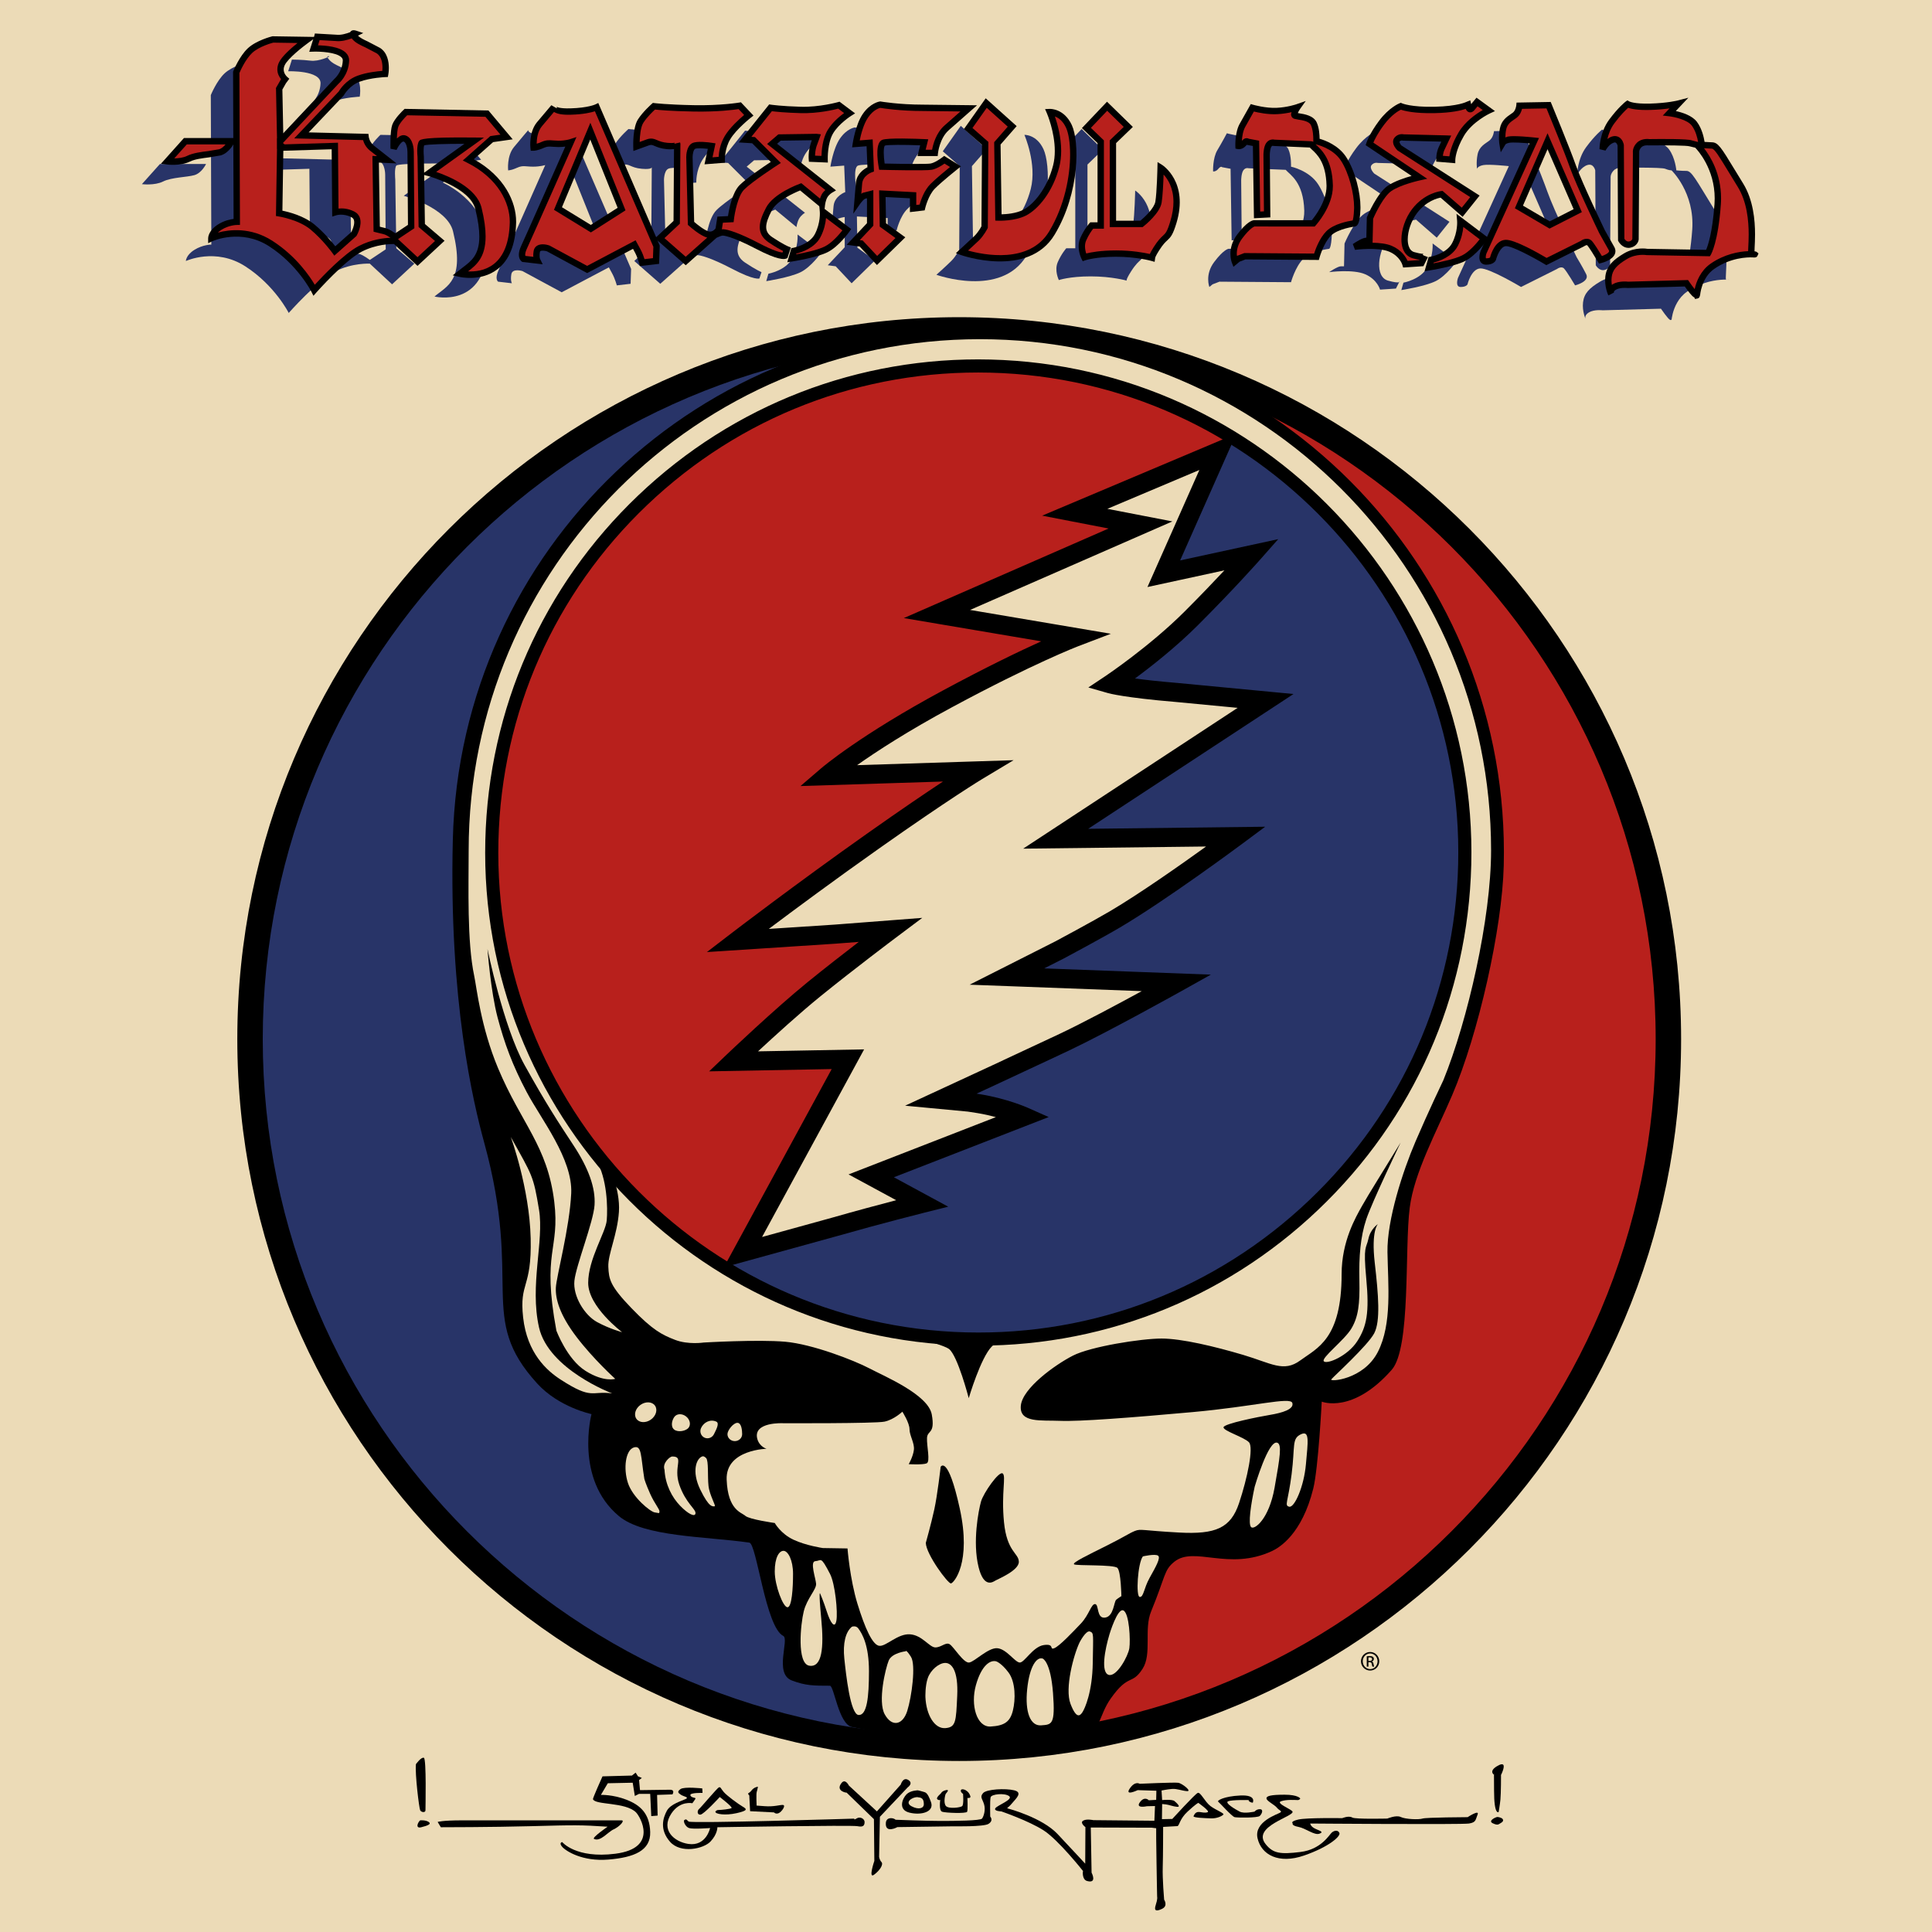
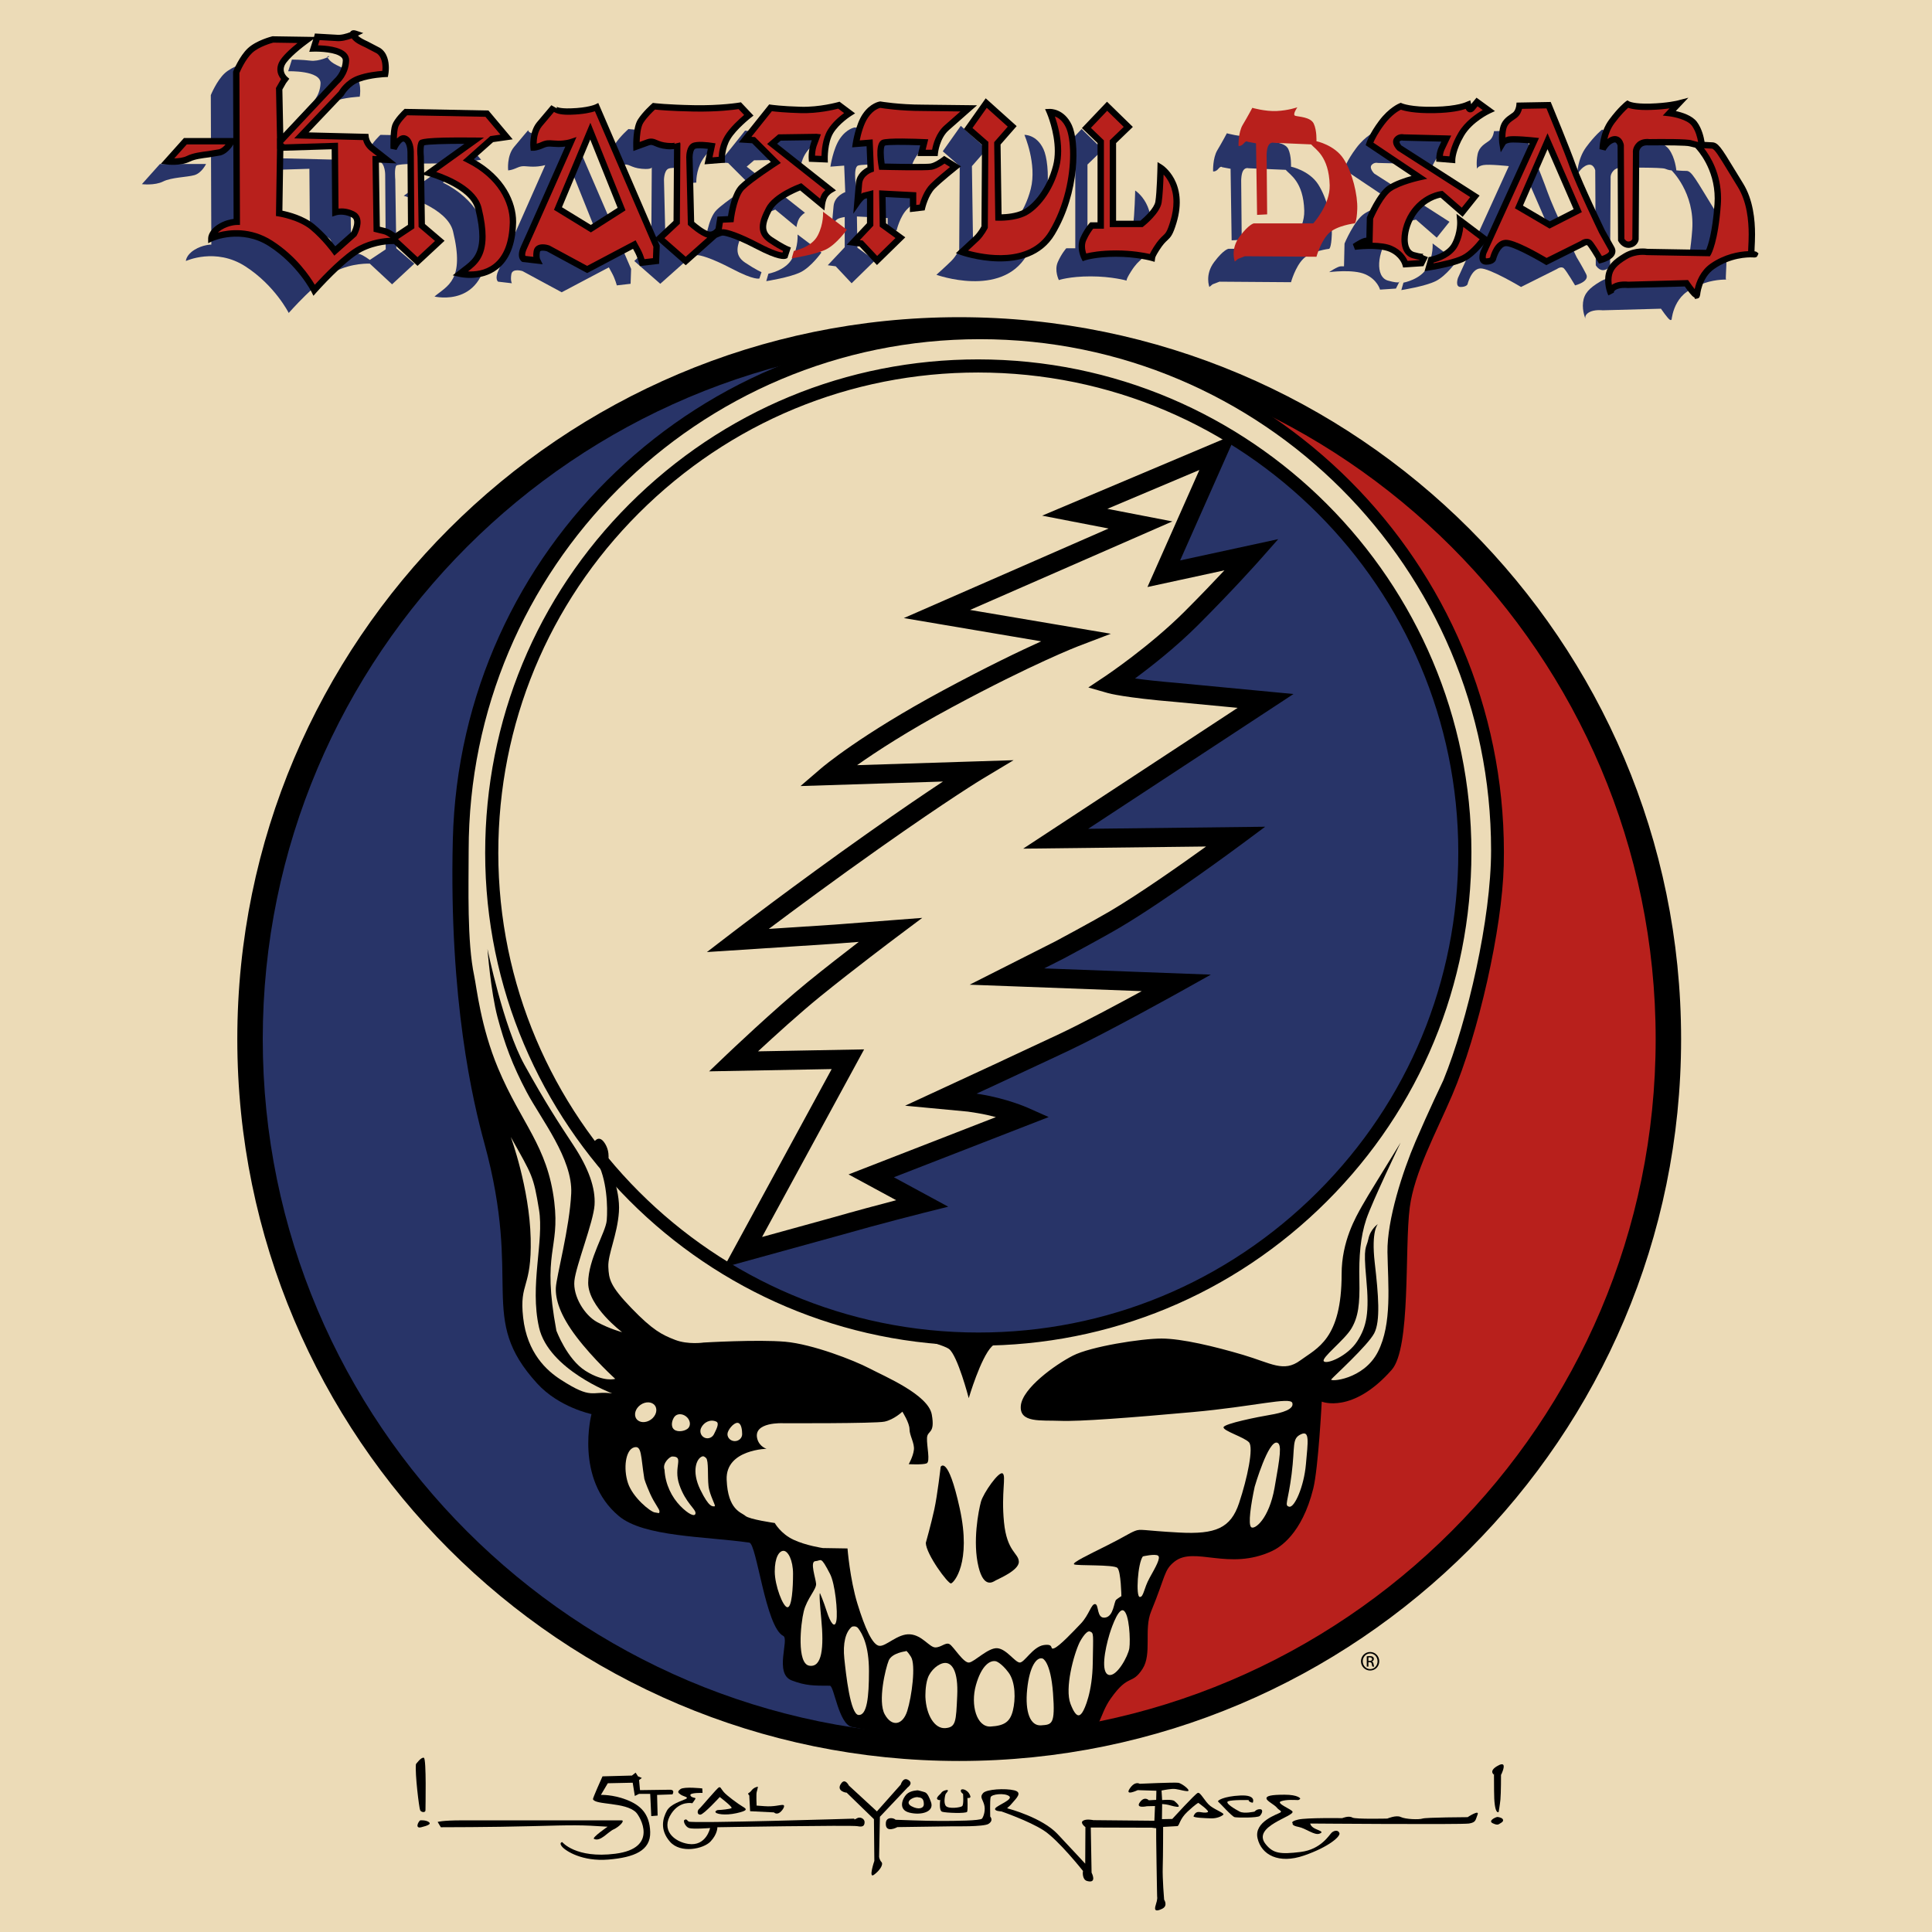
<svg xmlns="http://www.w3.org/2000/svg" width="864pt" height="864pt" viewBox="0 0 864 864" version="1.1">
  <g id="surface1">
    <rect x="0" y="0" width="864" height="864" style="fill:rgb(92.499%,85.899%,71.799%);fill-opacity:1;stroke:none;" />
    <path style=" stroke:none;fill-rule:nonzero;fill:rgb(15.7%,20.399%,40.799%);fill-opacity:1;" d="M 428.961 781.832 C 253.805 781.832 111.812 639.84 111.812 464.684 C 111.812 289.527 253.805 147.535 428.961 147.535 " />
    <path style=" stroke:none;fill-rule:nonzero;fill:rgb(72.198%,12.5%,10.999%);fill-opacity:1;" d="M 424.695 147.535 C 599.852 147.535 741.844 289.527 741.844 464.688 C 741.844 639.84 599.852 781.832 424.695 781.832 " />
    <path style=" stroke:none;fill-rule:nonzero;fill:rgb(0%,0%,0%);fill-opacity:1;" d="M 117.504 464.684 C 117.504 292.945 257.223 153.227 428.961 153.227 C 600.699 153.227 740.422 292.945 740.422 464.684 C 740.422 636.422 600.699 776.141 428.961 776.141 C 257.223 776.141 117.504 636.422 117.504 464.684 M 106.125 464.684 C 106.125 642.695 250.949 787.52 428.961 787.52 C 606.973 787.52 751.797 642.695 751.797 464.684 C 751.797 286.672 606.973 141.848 428.961 141.848 C 250.949 141.848 106.125 286.672 106.125 464.684 " />
    <path style=" stroke:none;fill-rule:nonzero;fill:rgb(0%,0%,0%);fill-opacity:1;" d="M 672.484 387.066 C 671.789 415.23 661.188 462.301 649.398 489.809 C 642.289 506.402 632.438 524.438 630.438 540.062 C 628.066 558.551 631.023 602.777 622.379 612.594 C 604.836 632.504 591.09 626.812 591.09 626.812 C 591.09 626.812 589.562 656.59 587.301 665.688 C 582.211 686.16 572.137 692.113 568.812 693.656 C 549.375 702.664 534.102 691.273 525.195 698.398 C 520.457 702.191 521.402 704.559 514.77 720.68 C 511.477 728.676 515.238 739.641 510.973 746.277 C 506.117 753.828 504.809 748.176 496.75 759.555 C 491.23 767.344 492.012 775.195 484.902 775.668 C 433.078 779.109 426.117 781.355 381.078 772.352 C 375.012 771.141 373.023 753.863 371.125 753.863 C 363.953 753.863 360.223 753.863 354.059 751.492 C 346.074 748.422 353.113 733.004 350.27 731.582 C 342.355 727.625 338.414 690.34 335.098 689.863 C 315.297 687.047 287.988 687.348 276.785 678.012 C 256.875 661.422 264.52 632.395 264.52 632.395 C 264.52 632.395 250.016 629.398 240.281 618.758 C 213.199 589.133 233.992 574.738 216.582 511.145 C 211.602 492.957 200.723 447.602 202.508 375.434 C 205.719 245.656 313.531 143.051 443.312 146.262 C 573.094 149.473 675.695 257.285 672.484 387.066 " />
    <path style=" stroke:none;fill-rule:nonzero;fill:rgb(92.499%,85.899%,71.799%);fill-opacity:1;" d="M 645.488 483.055 C 656.332 456.441 666.82 410.809 666.82 380.301 C 666.82 254.039 564.465 151.684 438.203 151.684 C 311.945 151.684 209.59 254.039 209.59 380.301 C 209.59 396.66 208.812 421.09 212.078 436.477 C 213.148 441.512 214.977 459.191 222.742 477.723 C 233.176 502.609 244.84 512.383 247.871 537.453 C 250.477 559.023 242.184 559.496 248.816 595.051 C 248.816 595.051 253.559 607.855 261.855 613.066 C 270.152 618.281 275.129 616.621 275.129 616.621 C 275.129 616.621 265.41 607.852 257.828 597.895 C 250.242 587.941 248.344 580.828 248.582 575.852 C 248.816 570.875 254.742 549.07 255.453 533.66 C 256.164 518.254 241.945 500.477 235.543 488.387 C 229.145 476.301 225.59 466.578 222.508 454.965 C 219.43 443.352 218.004 424.391 218.004 424.391 C 218.004 424.391 225.117 459.23 234.598 476.301 C 244.078 493.363 249.531 501.664 256.402 512.094 C 263.277 522.52 266.359 531.289 265.887 538.875 C 265.41 546.461 257.59 565.895 256.875 572.77 C 256.164 579.645 261.383 588.18 267.07 591.262 C 272.762 594.34 278.211 595.762 278.211 595.762 C 278.211 595.762 263.039 584.387 263.039 573.719 C 263.039 563.051 270.863 551.203 271.336 545.75 C 271.809 540.297 271.574 527.023 266.598 518.73 C 261.617 510.434 265.41 511.145 265.41 511.145 C 265.41 511.145 267.543 506.875 270.387 511.145 C 273.23 515.41 271.809 520.031 271.809 520.031 C 271.809 520.031 277.5 531.645 276.785 541.953 C 276.074 552.266 271.809 560.914 272.047 566.488 C 272.281 572.062 272.762 575.02 282.359 584.977 C 291.961 594.934 296.105 596.945 301.914 599.199 C 307.719 601.449 314.715 600.387 314.715 600.387 C 314.715 600.387 338.828 598.961 351.098 600.027 C 363.363 601.098 382.027 608.387 388.785 611.938 C 395.539 615.496 415.094 623.672 416.695 632.562 C 418.297 641.449 414.738 639.492 414.562 643.051 C 414.383 646.605 416.16 653.719 414.383 654.43 C 412.605 655.141 406.383 654.781 406.383 654.781 C 406.383 654.781 408.34 651.406 408.695 648.383 C 409.051 645.359 406.738 641.984 406.738 639.141 C 406.738 636.297 403.539 631.316 403.539 631.316 C 403.539 631.316 399.805 634.871 395.539 635.762 C 391.273 636.648 350.207 636.473 350.207 636.473 C 350.207 636.473 336.695 635.762 338.652 643.406 C 339.57 647 343.078 648.273 343.453 647.852 C 343.453 647.852 324.43 648.027 324.965 661.715 C 325.496 675.406 331.543 676.293 333.32 677.895 C 335.098 679.492 346.473 681.094 346.473 681.094 C 346.473 681.094 349.141 685.895 354.828 688.559 C 360.52 691.227 367.984 692.293 367.984 692.293 L 379.008 692.473 C 379.008 692.473 380.074 706.16 383.449 717.184 C 386.828 728.203 390.207 735.672 393.23 736.023 C 396.25 736.383 401.406 730.516 406.918 730.871 C 412.43 731.227 415.629 736.734 418.297 736.734 C 420.961 736.734 422.918 734.246 424.695 735.312 C 426.473 736.383 430.918 743.848 433.406 743.492 C 435.895 743.137 441.938 736.734 446.027 737.094 C 450.117 737.445 453.852 743.312 455.98 743.492 C 458.117 743.672 461.852 736.383 466.828 735.672 C 471.805 734.961 469.137 737.98 471.449 737.094 C 473.762 736.203 479.629 729.98 483.359 726.07 C 487.094 722.16 487.98 717.184 489.762 717.359 C 491.535 717.535 490.293 723.938 494.203 723.402 C 498.113 722.871 498.113 716.293 499.184 715.402 C 500.246 714.516 501.492 713.805 501.492 713.805 C 501.492 713.805 501.312 702.781 499.715 701.184 C 498.113 699.582 481.402 700.293 480.34 699.582 C 479.27 698.871 486.738 695.316 494.914 691.227 C 503.094 687.137 504.871 685.715 507.535 684.648 C 510.203 683.582 510.914 684.473 527.27 685.359 C 543.625 686.25 550.379 683.402 554.113 672.203 C 557.848 661.004 560.691 647.316 558.559 645.008 C 556.426 642.695 546.824 639.852 547.18 638.25 C 547.535 636.648 562.645 633.629 567.98 632.738 C 573.312 631.852 578.824 630.25 577.934 627.406 C 577.047 624.562 560.867 629.008 533.312 631.496 C 505.758 633.984 482.648 635.762 474.113 635.406 C 465.582 635.051 455.805 636.473 456.516 628.648 C 457.227 620.828 471.805 610.34 479.805 606.25 C 487.805 602.16 510.383 598.605 519.445 598.605 C 528.516 598.605 543.27 602.16 555.891 605.895 C 568.512 609.629 574.023 613.895 581.488 608.387 C 588.957 602.871 599.98 598.961 599.98 569.809 C 599.98 554.969 606.379 544.207 609.047 539.406 C 611.812 534.43 619.02 522.996 626.359 510.969 C 626.359 510.969 613.609 537.453 611 545.273 C 608.395 553.098 607.684 561.867 607.922 572.531 C 608.156 583.199 607.449 588.891 604.363 594.105 C 601.281 599.316 590.613 607.375 592.035 608.797 C 593.461 610.223 602.703 606.434 606.973 599.793 C 611.238 593.152 612.422 586.988 611 571.82 C 609.578 556.652 610.996 558.547 611.949 554.043 C 612.898 549.539 616.215 547.406 616.215 547.406 C 616.215 547.406 613.133 550.25 614.793 564.711 C 616.453 579.172 617.398 590.785 614.559 596.238 C 611.711 601.688 596.305 615.676 595.355 616.859 C 594.41 618.043 609.812 617.094 616.215 604.531 C 622.613 591.973 620.719 574.434 620.48 559.973 C 620.246 545.512 627.355 523.703 633.047 510.434 C 638.734 497.16 645.488 483.055 645.488 483.055 " />
    <path style=" stroke:none;fill-rule:nonzero;fill:rgb(0%,0%,0%);fill-opacity:1;" d="M 393.051 594.34 C 393.051 594.34 420.43 600.387 424.34 603.23 C 428.25 606.074 433.227 625.273 433.227 625.273 C 433.227 625.273 438.562 607.141 443.539 602.16 C 448.516 597.184 468.426 597.539 479.805 594.695 " />
-     <path style=" stroke:none;fill-rule:nonzero;fill:rgb(72.198%,12.5%,10.999%);fill-opacity:1;" d="M 325.289 568.105 C 222.289 506.188 188.988 372.504 250.902 269.508 C 312.812 166.516 446.492 133.211 549.492 195.117 " />
    <path style=" stroke:none;fill-rule:nonzero;fill:rgb(15.7%,20.399%,40.799%);fill-opacity:1;" d="M 548.238 194.359 C 651.234 256.273 684.539 389.961 622.621 492.949 C 560.711 595.953 427.023 629.258 324.031 567.348 " />
    <path style=" stroke:none;fill-rule:nonzero;fill:rgb(0%,0%,0%);fill-opacity:1;" d="M 432.188 595.844 C 313.859 592.91 219.977 494.266 222.906 375.938 C 224.32 318.621 247.977 265.281 289.512 225.754 C 331.047 186.227 385.488 165.238 442.809 166.656 C 561.133 169.586 655.016 268.234 652.09 386.562 C 650.672 443.879 627.02 497.215 585.48 536.742 C 543.945 576.273 489.508 597.262 432.188 595.844 M 285.469 221.504 C 242.797 262.113 218.496 316.91 217.039 375.793 C 214.031 497.355 310.48 598.699 432.043 601.711 C 490.93 603.164 546.859 581.605 589.527 540.992 C 632.195 500.387 656.496 445.59 657.953 386.707 C 660.965 265.145 564.512 163.801 442.953 160.793 C 384.066 159.336 328.137 180.898 285.469 221.504 " />
    <path style=" stroke:none;fill-rule:nonzero;fill:rgb(92.499%,85.899%,71.799%);fill-opacity:1;" d="M 544.633 202.055 L 480.637 229.074 L 510.023 234.766 L 419.008 274.586 L 480.637 285.016 C 480.637 285.016 460.723 292.602 423.746 312.512 C 386.77 332.422 369.941 346.879 369.941 346.879 L 437.02 344.746 C 437.02 344.746 422.801 353.281 390.562 376.035 C 358.324 398.789 329.879 420.598 329.879 420.598 C 329.879 420.598 359.273 418.699 373.496 417.754 C 387.719 416.805 398.145 415.855 398.145 415.855 C 398.145 415.855 379.184 430.074 364.012 442.402 C 348.848 454.73 327.984 474.641 327.984 474.641 L 379.184 473.691 L 332.254 559.973 C 332.254 559.973 353.586 554.281 373.496 548.594 C 393.406 542.906 412.367 538.164 412.367 538.164 L 389.613 525.84 L 457.879 499.289 C 457.879 499.289 449.352 495.496 437.969 493.602 C 436.27 493.316 433.25 492.871 433.25 492.871 L 420.898 491.707 L 445.391 480.367 C 445.391 480.367 467.848 469.918 475.895 466.105 C 493.906 457.574 526.145 439.559 526.145 439.559 L 450.293 436.719 L 473.938 424.762 C 473.938 424.762 490.746 415.785 498.648 411.117 C 519.508 398.789 552.691 374.141 552.691 374.141 L 472.102 375.086 L 565.965 313.457 C 565.965 313.457 548.898 311.562 526.145 309.664 C 503.391 307.77 496.75 305.875 496.75 305.875 C 496.75 305.875 516.66 292.602 532.781 276.48 C 548.898 260.363 559.801 248.039 559.801 248.039 L 520.457 256.57 " />
    <path style=" stroke:none;fill-rule:nonzero;fill:rgb(0%,0%,0%);fill-opacity:1;" d="M 536.363 210.18 C 530.496 223.402 513.148 262.52 513.148 262.52 C 513.148 262.52 535.914 257.586 547.57 255.055 C 542.973 259.969 536.914 266.316 529.766 273.465 C 514.145 289.082 494.578 302.191 494.387 302.324 L 486.711 307.441 L 495.578 309.977 C 495.867 310.059 502.883 312.008 525.789 313.918 C 525.789 313.918 541.789 315.441 553.477 316.555 C 537.332 327.152 457.566 379.523 457.566 379.523 C 457.566 379.523 520.773 378.781 539.375 378.562 C 527.898 386.824 509.621 399.676 496.48 407.441 C 488.746 412.012 472.098 420.91 471.926 421 L 433.629 440.359 C 433.629 440.359 491.035 442.516 510.594 443.242 C 499.656 449.203 484.422 457.348 474.066 462.254 L 443.59 476.5 L 404.773 494.473 C 404.773 494.473 432.828 497.113 432.844 497.117 C 432.844 497.125 437.266 497.809 437.266 497.809 C 440.207 498.297 442.926 498.926 445.367 499.578 C 429.914 505.586 379.48 525.203 379.48 525.203 C 379.48 525.203 394.348 533.258 400.777 536.738 C 393.371 538.672 383.004 541.441 372.324 544.492 C 372.324 544.492 352.109 550.07 340.801 553.188 C 348.535 538.969 386.438 469.289 386.438 469.289 C 386.438 469.289 352.605 469.914 338.992 470.168 C 346.43 463.273 357.637 453.086 366.703 445.715 C 381.637 433.582 400.52 419.41 400.707 419.27 L 412.43 410.48 L 373.211 413.496 C 373.211 413.496 356.723 414.57 343.809 415.414 C 355.051 406.973 373.391 393.379 393.023 379.52 C 424.707 357.156 439.074 348.488 439.219 348.406 L 453.273 339.961 C 453.273 339.961 400.504 341.641 383.289 342.188 C 391.898 336.109 405.777 327.031 425.766 316.266 C 462.004 296.754 481.957 289.078 482.152 289.004 L 496.781 283.422 C 496.781 283.422 450.582 275.602 433.812 272.766 C 453.016 264.363 524.293 233.18 524.293 233.18 C 524.293 233.18 502.992 229.059 495.211 227.555 C 508.473 221.953 525.574 214.73 536.363 210.18 M 466.059 230.602 C 466.059 230.602 487.848 234.816 495.762 236.352 C 477.098 244.512 404.199 276.406 404.199 276.406 C 404.199 276.406 448.773 283.949 465.637 286.805 C 455.988 291.168 441.363 298.176 421.723 308.754 C 384.762 328.652 367.859 343.039 367.16 343.645 L 357.98 351.527 C 357.98 351.527 403.398 350.086 421.703 349.504 C 414.105 354.516 403.148 361.93 388.102 372.551 C 356.164 395.09 327.57 416.992 327.281 417.211 L 316.121 425.77 L 373.777 422.008 C 373.777 422.008 379.062 421.602 384.047 421.219 C 377.387 426.336 368.859 432.969 361.32 439.094 C 346.199 451.383 325.25 471.355 325.039 471.555 L 317.125 479.109 C 317.125 479.109 361.172 478.293 371.934 478.094 C 365.934 489.121 323.707 566.754 323.707 566.754 L 374.668 552.695 C 394.277 547.094 413.215 542.352 413.402 542.305 L 424.051 539.641 C 424.051 539.641 406.465 530.113 399.746 526.477 C 412.871 521.371 468.973 499.555 468.973 499.555 L 459.613 495.395 C 459.246 495.23 450.453 491.355 438.668 489.395 C 438.668 489.395 437.656 489.234 436.711 489.09 C 441.84 486.715 447.184 484.238 447.184 484.238 C 447.191 484.238 477.723 469.965 477.723 469.965 C 495.656 461.465 527.902 443.465 528.227 443.281 L 541.5 435.863 C 541.5 435.863 487.168 433.828 466.961 433.07 C 471.141 430.957 475.863 428.57 475.863 428.57 C 476.637 428.156 492.93 419.453 500.82 414.789 C 521.633 402.488 553.871 378.574 555.234 377.562 L 565.797 369.719 C 565.797 369.719 506.199 370.418 486.637 370.648 C 505.098 358.527 578.453 310.363 578.453 310.363 L 526.5 305.414 C 518.105 304.715 511.98 304.016 507.574 303.422 C 514.961 297.965 525.973 289.324 535.797 279.5 C 551.824 263.473 562.891 250.988 563 250.863 L 571.629 241.109 C 571.629 241.109 538.043 248.391 527.762 250.621 C 532.789 239.285 552.902 193.93 552.902 193.93 " />
    <path style=" stroke:none;fill-rule:nonzero;fill:rgb(0%,0%,0%);fill-opacity:1;" d="M 414.027 689.98 C 414.145 695.078 423.984 708.352 425.289 708.113 C 426.59 707.879 434.531 698.867 429.199 674.574 C 423.867 650.281 420.668 655.969 420.668 655.969 C 420.668 655.969 419.246 668.531 417.82 675.051 C 416.398 681.566 414.027 689.98 414.027 689.98 " />
    <path style=" stroke:none;fill-rule:nonzero;fill:rgb(0%,0%,0%);fill-opacity:1;" d="M 438.68 671.613 C 437.613 675.523 434.84 689.523 437.613 700.77 C 439.984 710.367 444.012 707.523 445.195 706.812 C 446.383 706.102 455.746 702.309 455.629 698.395 C 455.508 694.484 450.297 694.012 448.992 680.738 C 447.688 667.465 450.055 660.113 448.395 658.93 C 446.738 657.746 439.746 667.703 438.68 671.613 " />
    <path style=" stroke:none;fill-rule:nonzero;fill:rgb(92.499%,85.899%,71.799%);fill-opacity:1;" d="M 292.902 628.594 C 294.199 630.402 293.395 633.195 291.105 634.836 C 288.816 636.473 285.906 636.332 284.613 634.52 C 283.32 632.711 284.125 629.914 286.414 628.277 C 288.703 626.641 291.609 626.781 292.902 628.594 " />
    <path style=" stroke:none;fill-rule:nonzero;fill:rgb(92.499%,85.899%,71.799%);fill-opacity:1;" d="M 307.922 638.516 C 306.793 639.938 303.227 640.691 301.496 639.316 C 299.766 637.945 300.523 634.965 301.652 633.543 C 302.781 632.121 305.102 632.078 306.832 633.453 C 308.562 634.824 309.047 637.094 307.922 638.516 " />
    <path style=" stroke:none;fill-rule:nonzero;fill:rgb(92.499%,85.899%,71.799%);fill-opacity:1;" d="M 319.332 641.289 C 318.562 642.938 316.645 643.668 315.043 642.922 C 313.441 642.176 312.766 640.234 313.531 638.59 C 314.746 635.977 317.734 634.547 320.344 635.762 C 321.941 636.508 320.098 639.641 319.332 641.289 " />
    <path style=" stroke:none;fill-rule:nonzero;fill:rgb(92.499%,85.899%,71.799%);fill-opacity:1;" d="M 331.898 641.359 C 331.898 643.082 330.426 644.473 328.609 644.473 C 326.793 644.473 325.32 643.082 325.32 641.359 C 325.32 639.641 327.945 636.297 329.766 636.297 C 331.578 636.297 331.898 639.641 331.898 641.359 " />
    <path style=" stroke:none;fill-rule:nonzero;fill:rgb(92.499%,85.899%,71.799%);fill-opacity:1;" d="M 354.652 703.848 C 354.652 710.133 354.129 718.781 352.164 718.781 C 350.199 718.781 346.473 709.066 346.473 702.781 C 346.473 696.5 348.422 693.539 350.387 693.539 C 352.348 693.539 354.652 697.566 354.652 703.848 " />
    <path style=" stroke:none;fill-rule:nonzero;fill:rgb(92.499%,85.899%,71.799%);fill-opacity:1;" d="M 364.605 698.16 C 362.086 698.316 364.785 705.805 364.965 708.293 C 365.141 710.781 360.875 714.871 359.453 720.559 C 358.031 726.246 356.254 744.023 361.941 744.914 C 367.629 745.805 368.52 736.914 367.273 723.938 C 366.027 710.961 366.742 712.559 366.742 712.559 C 366.742 712.559 368.164 715.762 369.762 720.738 C 371.363 725.715 373.316 728.559 374.027 724.824 C 374.738 721.094 373.496 708.293 371.184 703.848 C 366.867 695.551 367.453 697.98 364.605 698.16 " />
    <path style=" stroke:none;fill-rule:nonzero;fill:rgb(92.499%,85.899%,71.799%);fill-opacity:1;" d="M 445.492 742.961 C 442.828 742.246 438.914 744.734 436.43 753.625 C 433.938 762.516 436.781 772.469 443.004 772.113 C 449.227 771.758 451.715 769.98 452.961 765.004 C 454.203 760.023 454.203 752.203 451.004 747.938 C 447.805 743.672 445.492 742.961 445.492 742.961 " />
    <path style=" stroke:none;fill-rule:nonzero;fill:rgb(92.499%,85.899%,71.799%);fill-opacity:1;" d="M 466.293 741.715 C 463.629 740.824 460.426 745.094 459.359 755.402 C 458.293 765.715 460.781 771.938 465.582 771.582 C 470.383 771.227 471.98 771.402 470.914 757.18 C 469.848 742.961 466.293 741.715 466.293 741.715 " />
    <path style=" stroke:none;fill-rule:nonzero;fill:rgb(92.499%,85.899%,71.799%);fill-opacity:1;" d="M 482.824 734.426 C 480.16 739.938 476.07 755.047 478.738 761.98 C 481.402 768.914 483.004 767.312 484.07 765.715 C 485.137 764.113 488.516 756.648 488.691 743.672 C 488.871 730.691 489.227 730.336 487.449 729.625 C 485.672 728.914 482.824 734.426 482.824 734.426 " />
    <path style=" stroke:none;fill-rule:nonzero;fill:rgb(92.499%,85.899%,71.799%);fill-opacity:1;" d="M 413.852 758.957 C 414.207 766.957 417.938 773.18 422.738 772.824 C 427.539 772.469 427.539 769.805 428.07 758.426 C 428.605 747.047 425.582 743.672 422.738 743.672 C 419.895 743.672 416.16 746.867 414.918 750.426 C 413.672 753.98 413.852 758.957 413.852 758.957 " />
    <path style=" stroke:none;fill-rule:nonzero;fill:rgb(92.499%,85.899%,71.799%);fill-opacity:1;" d="M 380.961 727.492 C 378.117 729.805 376.875 734.961 377.586 741.715 C 378.297 748.469 380.25 766.781 383.984 766.957 C 387.719 767.137 388.605 758.957 388.605 747.402 C 388.605 735.848 385.668 730.688 383.809 728.203 C 382.738 726.781 380.961 727.492 380.961 727.492 " />
    <path style=" stroke:none;fill-rule:nonzero;fill:rgb(92.499%,85.899%,71.799%);fill-opacity:1;" d="M 496.16 730.871 C 494.027 737.98 492.246 747.938 495.805 749.004 C 499.359 750.07 504.516 740.648 505.047 737.094 C 505.582 733.535 505.047 721.449 502.383 720.203 C 499.715 718.961 496.16 730.871 496.16 730.871 " />
    <path style=" stroke:none;fill-rule:nonzero;fill:rgb(92.499%,85.899%,71.799%);fill-opacity:1;" d="M 511.094 696.027 C 508.781 699.051 507.895 713.98 509.672 714.16 C 511.449 714.336 511.449 710.426 514.113 705.625 C 516.781 700.824 519.27 696.559 517.848 695.672 C 516.426 694.781 511.094 696.027 511.094 696.027 " />
    <path style=" stroke:none;fill-rule:nonzero;fill:rgb(92.499%,85.899%,71.799%);fill-opacity:1;" d="M 561.105 664.855 C 559.445 672.562 558.027 681.805 559.566 682.988 C 561.105 684.176 567.504 679.316 569.992 665.332 C 572.48 651.348 573.312 645.898 571.18 645.188 C 567.227 643.867 561.133 664.727 561.105 664.855 " />
    <path style=" stroke:none;fill-rule:nonzero;fill:rgb(92.499%,85.899%,71.799%);fill-opacity:1;" d="M 228.434 508.477 C 228.434 508.477 236.789 531.23 237.32 553.809 C 237.855 576.387 232.164 573.188 233.945 589.184 C 235.723 605.184 244.609 613.008 250.656 616.918 C 265.039 626.227 264.301 621.859 273.766 623.141 C 273.766 623.141 245.32 612.473 241.055 593.629 C 236.789 574.785 243.367 555.055 241.055 541.008 C 238.531 525.684 238.082 525.773 228.434 508.477 " />
    <path style=" stroke:none;fill-rule:nonzero;fill:rgb(92.499%,85.899%,71.799%);fill-opacity:1;" d="M 405.023 738.457 C 405.023 738.457 398.855 739.172 397.434 742.605 C 396.012 746.043 392.457 760.855 395.656 766.664 C 398.855 772.473 403.719 771.52 405.734 765.121 C 407.746 758.723 409.641 744.5 407.391 740.945 C 405.141 737.391 405.023 738.457 405.023 738.457 " />
    <path style=" stroke:none;fill-rule:nonzero;fill:rgb(92.499%,85.899%,71.799%);fill-opacity:1;" d="M 581.711 641.449 C 577.621 643.406 579.223 646.605 577.621 659.227 C 576.02 671.852 574.242 673.27 576.555 673.805 C 578.863 674.34 583.133 664.914 584.02 654.781 C 584.91 644.648 585.801 639.492 581.711 641.449 " />
    <path style=" stroke:none;fill-rule:nonzero;fill:rgb(92.499%,85.899%,71.799%);fill-opacity:1;" d="M 314.004 651.348 C 311.516 652.176 309.141 657.863 313.168 666.16 C 317.203 674.457 318.742 673.629 319.57 673.629 C 320.402 673.629 317.32 668.77 316.848 664.504 C 316.371 660.234 316.965 653.242 315.781 652.059 C 314.594 650.871 314.004 651.348 314.004 651.348 " />
    <path style=" stroke:none;fill-rule:nonzero;fill:rgb(92.499%,85.899%,71.799%);fill-opacity:1;" d="M 297.172 657.27 C 297.523 663.906 300.492 669.602 304.164 673.391 C 307.836 677.184 310.922 678.602 311.035 676.707 C 311.16 674.812 306.652 672.203 303.809 664.027 C 300.965 655.852 306.18 651.348 300.609 651.348 C 299.613 651.348 296.094 654.281 297.172 657.27 " />
    <path style=" stroke:none;fill-rule:nonzero;fill:rgb(92.499%,85.899%,71.799%);fill-opacity:1;" d="M 288.164 661.418 C 286.504 651.227 287.098 646.133 283.426 647.316 C 279.75 648.504 278.684 656.68 280.816 663.195 C 282.949 669.715 290.895 676.113 292.785 676.352 C 294.68 676.59 294.805 677.062 294.922 675.996 C 295.035 674.93 292.785 672.562 290.77 668.059 C 288.758 663.555 288.164 661.418 288.164 661.418 " />
    <path style=" stroke:none;fill-rule:nonzero;fill:rgb(0%,0%,0%);fill-opacity:1;" d="M 186.008 788.941 C 185.531 793.211 187.426 808.613 187.902 809.566 C 188.375 810.516 190.273 810.746 190.273 809.566 C 190.273 808.383 190.746 786.57 189.562 786.102 C 188.375 785.629 186.008 788.941 186.008 788.941 " />
    <path style=" stroke:none;fill-rule:nonzero;fill:rgb(0%,0%,0%);fill-opacity:1;" d="M 187.902 814.07 C 186.949 814.781 185.531 817.863 188.375 817.152 C 191.219 816.441 193.117 815.73 191.695 814.781 C 190.273 813.832 187.902 814.07 187.902 814.07 " />
    <path style=" stroke:none;fill-rule:nonzero;fill:rgb(0%,0%,0%);fill-opacity:1;" d="M 197.145 817.152 C 197.145 817.152 219.898 817.148 237.441 816.676 C 257.305 816.141 259.527 816.113 271.723 816.91 C 271.723 816.91 264.566 821.824 265.648 822.363 C 268.492 823.785 271.809 819.281 274.418 818.098 C 277.027 816.914 279.633 814.07 277.973 814.07 L 206.629 814.07 C 197.621 814.07 195.723 814.781 195.723 814.781 " />
    <path style=" stroke:none;fill-rule:nonzero;fill:rgb(0%,0%,0%);fill-opacity:1;" d="M 251.426 823.785 C 251.426 823.785 249.766 824.023 251.426 825.918 C 253.086 827.816 260.434 832.559 272.047 831.609 C 283.66 830.66 291.008 827.582 290.773 819.285 C 290.535 810.988 286.27 807.191 280.105 804.824 C 273.941 802.453 268.727 802.691 268.727 802.691 L 271.809 797.477 L 282.949 797.238 L 283.898 803.164 L 285.797 802.219 L 290.773 802.219 L 291.246 812.172 L 294.094 811.938 L 293.855 802.691 L 300.73 802.453 C 300.73 802.453 302.133 800.32 299.48 800.379 C 296.875 800.438 286.211 800.559 286.211 800.559 L 285.797 796.055 L 287.035 795.105 L 285.32 794.395 L 284.254 792.734 L 282.594 794.039 L 269.441 794.395 C 268.965 795.402 265.043 804.219 265.176 804.59 C 266.121 807.312 279.703 805.785 284.434 810.512 C 286.191 812.273 294.805 826.512 275.129 829.004 C 257.465 831.238 251.426 823.785 251.426 823.785 " />
    <path style=" stroke:none;fill-rule:nonzero;fill:rgb(0%,0%,0%);fill-opacity:1;" d="M 314.059 799.789 C 314.059 799.789 306.004 798.895 304.344 800.082 C 302.68 801.27 303.273 801.805 304.52 802.633 C 305.766 803.461 308.312 803.695 306.652 804.527 C 304.992 805.355 299.84 806.719 298.18 809.859 C 296.52 813 294.863 818.16 299.605 823.609 C 304.344 829.059 314.652 826.867 317.793 823.488 C 320.938 820.113 320.812 817.148 320.812 817.148 C 320.812 817.148 380.848 816.145 383.449 816.676 C 386.059 817.211 386.59 816.383 386.652 814.898 C 386.711 813.414 384.695 812.23 383.156 813.18 C 381.613 814.125 382.09 813.297 382.09 813.297 C 382.09 813.297 309.082 815.547 307.957 814.602 C 306.832 813.652 307.07 813.477 306.18 813.832 C 305.293 814.188 306.418 816.91 308.137 817.504 C 309.852 818.098 317.559 817.504 317.559 817.504 C 317.559 817.504 315.836 825.801 307.836 824.613 C 301.598 823.688 295.277 818.453 300.254 810.988 C 304.152 805.141 309.613 806.422 309.613 806.422 C 309.613 806.422 311.035 804.59 311.035 804.23 C 311.035 803.879 308.965 803.996 308.727 802.809 C 308.492 801.625 314.18 801.801 314.18 801.801 " />
    <path style=" stroke:none;fill-rule:nonzero;fill:rgb(0%,0%,0%);fill-opacity:1;" d="M 319.926 810.215 C 319.871 811.281 324.312 811.992 329.348 810.867 C 334.387 809.742 334.148 809.094 332.191 807.965 C 330.234 806.84 324.965 802.984 323.602 801.328 C 322.234 799.668 322.297 799.078 321.523 799.312 C 320.758 799.547 313.523 808.262 312.637 808.973 C 311.746 809.684 311.691 811.641 313.23 811.52 C 314.77 811.402 321.879 803.637 321.879 803.637 C 321.879 803.637 327.691 808.082 327.156 808.559 C 326.625 809.031 322.359 809.445 321.293 809.445 C 320.227 809.445 319.926 810.215 319.926 810.215 " />
    <path style=" stroke:none;fill-rule:nonzero;fill:rgb(0%,0%,0%);fill-opacity:1;" d="M 338.945 799.016 C 338.945 799.016 337.23 799.195 336.102 800.676 C 334.98 802.156 334.148 801.801 334.742 802.512 C 335.336 803.223 335.098 803.281 335.098 803.281 L 335.453 809.98 L 346.117 810.512 C 346.117 810.512 346.949 811.461 348.312 810.809 C 349.676 810.156 351.57 807.309 350.145 807.191 C 348.723 807.078 346.297 808.082 341.852 807.727 C 337.406 807.371 338.359 807.488 338.359 807.488 C 338.359 807.488 338.117 802.215 338.414 801.328 C 338.715 800.438 338.945 799.016 338.945 799.016 " />
    <path style=" stroke:none;fill-rule:nonzero;fill:rgb(0%,0%,0%);fill-opacity:1;" d="M 378.562 801.625 L 390.828 813.535 L 391.008 832.203 C 391.008 832.203 388.25 840.289 390.828 838.422 C 393.406 836.559 395.184 833.801 394.207 832.734 C 393.23 831.668 393.141 830.336 393.141 830.336 L 393.496 812.469 L 405.938 799.312 C 405.938 799.312 408.605 797.535 406.207 796.023 C 403.805 794.512 402.828 798.066 402.828 798.066 L 392.16 810.066 L 379.629 798.512 C 379.629 798.512 378.027 795.223 376.34 797.355 C 373.363 801.117 379.051 801.891 378.562 801.625 " />
    <path style=" stroke:none;fill-rule:nonzero;fill:rgb(0%,0%,0%);fill-opacity:1;" d="M 410.207 803.668 C 407.629 803.758 404.516 806.066 407.629 807.758 C 410.738 809.445 413.141 808.734 413.141 806.867 C 413.141 803.309 410.938 804.004 410.207 803.668 M 412.871 801.27 C 413.938 801.625 414.738 801.445 416.34 805.891 C 417.938 810.336 411.895 811.934 406.648 810.602 C 401.406 809.27 403.629 804.203 405.406 802.422 C 407.184 800.645 410.473 800.645 410.473 800.645 C 410.473 800.645 411.805 800.914 412.871 801.27 " />
    <path style=" stroke:none;fill-rule:nonzero;fill:rgb(0%,0%,0%);fill-opacity:1;" d="M 400.52 813.801 C 400.52 813.801 413.938 814.336 420.516 814.336 C 427.094 814.336 438.473 814.246 439.184 813.27 C 439.895 812.289 440.871 809.445 440.07 806.867 C 439.27 804.289 438.117 803.668 439.629 801.891 C 441.141 800.113 449.672 799.668 453.582 800.645 C 457.492 801.625 454.383 804.289 452.605 806.422 C 450.828 808.559 450.027 808.559 450.648 808.734 C 451.27 808.91 466.027 812.824 472.961 820.203 C 479.895 827.578 485.316 833.445 485.316 833.445 L 485.402 817.09 C 485.402 817.09 482.824 815.223 484.34 814.246 C 485.848 813.27 488.961 813.98 488.961 813.98 L 516.246 814.246 L 516.516 807.668 L 512.871 807.758 C 512.871 807.758 507.625 808.91 509.758 805.98 C 511.895 803.047 513.758 805.09 513.758 805.09 L 517.047 804.91 L 517.137 800.824 L 508.781 800.559 C 508.781 800.559 502.824 803.402 505.227 799.848 C 507.625 796.289 509.672 797.715 509.672 797.715 C 509.672 797.715 525.137 797.004 526.914 797.27 C 528.691 797.535 533.227 801.18 530.824 801.004 C 528.426 800.824 526.383 799.848 524.156 800.023 C 521.938 800.203 519.445 800.734 519.445 800.734 L 519.715 805 C 519.715 805 524.156 804.559 525.227 805.445 C 526.293 806.336 528.246 808.203 526.383 808.023 C 524.516 807.848 522.914 807.137 521.492 806.957 C 520.07 806.777 519.715 806.777 519.715 806.777 L 519.625 813.535 L 524.246 813.445 C 524.246 813.445 534.383 802.336 535.625 801.801 C 536.867 801.27 538.824 805.801 541.312 807.668 C 543.805 809.535 547.625 810.867 547.094 811.488 C 546.559 812.113 544.336 813.27 541.578 813.18 C 538.824 813.09 533.469 812.902 533.758 812.203 C 535.18 808.734 537.492 811.312 540.07 810.422 C 541.266 810.012 535.891 806.246 535.891 806.246 C 535.891 806.246 534.871 806.652 531.094 810.156 C 527.445 813.535 527.535 816.289 526.559 816.645 L 520.16 817 C 520.16 817 520.148 830.23 519.98 835.043 C 519.805 840.199 520.605 849.531 520.605 849.531 C 520.605 849.531 522.469 852.289 519.715 853.621 C 516.961 854.957 515.98 854.512 516.871 851.844 C 517.758 849.18 517.492 848.289 517.492 848.289 C 517.457 849.32 516.926 817.496 517.047 817.535 C 517.672 817.711 515.094 817.355 515.094 817.355 L 487.805 817.27 L 488.16 837.445 C 488.16 837.445 490.824 842.512 486.113 841.18 C 483.848 840.535 484.199 836.879 484.34 836.734 C 484.34 836.734 473.316 822.777 466.648 818.512 C 459.98 814.246 447.805 810.066 447.805 810.066 C 447.805 810.066 444.25 809.98 445.141 808.645 C 446.027 807.312 453.316 804.734 451.27 803.223 C 449.227 801.715 443.359 802.336 443.004 803.758 C 442.648 805.18 442.828 812.379 442.828 812.379 C 442.641 812.203 444.652 814.027 442.027 815.668 C 439.895 817 426.473 816.734 426.473 816.734 L 401.316 817.09 C 401.316 817.09 395.719 820.203 396.16 815.137 C 396.395 812.469 399.5 812.832 400.52 813.801 " />
    <path style=" stroke:none;fill-rule:nonzero;fill:rgb(0%,0%,0%);fill-opacity:1;" d="M 560.246 806.156 C 560.246 806.156 562.113 802.602 554.645 802.957 C 547.18 803.312 544.156 805.27 544.781 805.715 C 545.402 806.156 550.914 812.379 552.156 812.645 C 553.402 812.91 562.379 813 563.355 812.113 C 564.336 811.223 565.137 809.18 563.535 809.09 C 561.938 809 561.047 810.156 561.047 810.156 C 561.047 810.156 556.426 811.223 554.379 810.156 C 552.336 809.09 547.535 806.246 549.227 805.535 C 550.914 804.824 558.469 805 558.469 805 C 558.469 805 558.113 805.355 559.004 805.801 C 559.891 806.246 560.246 806.156 560.246 806.156 " />
    <path style=" stroke:none;fill-rule:nonzero;fill:rgb(0%,0%,0%);fill-opacity:1;" d="M 581.488 804.289 C 581.488 804.289 580.512 802.602 574.469 802.602 C 568.426 802.602 566.289 803.137 566.379 804.289 C 566.469 805.445 569.938 807.047 571.004 808.379 C 572.066 809.715 573.578 809.891 572.512 810.602 C 571.445 811.312 560.691 814.602 562.379 822.066 C 564.066 829.535 571.891 833.711 583.18 829.801 C 594.469 825.891 599.535 821.18 599 819.758 C 598.469 818.336 596.777 818.512 595.621 819.488 C 594.469 820.469 590.91 827.043 581.668 828.203 C 572.426 829.355 569.312 828.824 566.023 824.734 C 562.734 820.645 566.203 817.535 570.023 815.223 C 573.848 812.91 578.469 811.223 578.023 810.156 C 577.578 809.09 570.379 806.422 572.867 805.535 C 575.355 804.645 579.445 805 580.336 805 C 581.223 805 581.488 804.289 581.488 804.289 " />
    <path style=" stroke:none;fill-rule:nonzero;fill:rgb(0%,0%,0%);fill-opacity:1;" d="M 670.199 810.336 C 670.199 810.336 668.156 812.023 668.156 800.824 C 668.156 789.625 668.066 793.625 668.066 793.625 C 668.066 793.625 665.754 792.113 669.398 789.891 C 673.043 787.668 672.777 789.98 671.977 792.113 C 671.176 794.246 671.266 793.535 671.266 793.535 C 671.266 793.535 671.266 802.066 671 804.734 C 670.73 807.402 670.199 810.336 670.199 810.336 " />
    <path style=" stroke:none;fill-rule:nonzero;fill:rgb(0%,0%,0%);fill-opacity:1;" d="M 669.578 812.559 C 668.602 812.734 665.312 814.336 667.621 815.402 C 669.934 816.469 670.109 815.848 671.355 815.137 C 672.602 814.422 672.332 813.445 671.355 813 C 670.379 812.559 669.578 812.559 669.578 812.559 " />
    <path style=" stroke:none;fill-rule:nonzero;fill:rgb(0%,0%,0%);fill-opacity:1;" d="M 578.113 815.402 C 578.113 815.402 576.777 814.602 580.602 813.711 C 584.426 812.824 600.246 813.09 600.246 813.09 C 600.246 813.09 603.148 811.848 604.777 812.824 C 606.113 813.621 620.422 813.27 620.422 813.27 C 620.422 813.27 624.375 811.598 626.379 812.559 C 628.602 813.621 634.645 813.801 636.156 813.27 C 637.668 812.734 656.332 812.645 656.332 812.645 C 656.332 812.645 661.754 809.09 660.777 811.488 C 659.801 813.891 660.156 814.957 656.953 815.488 C 653.754 816.023 585.934 815.488 585.934 815.488 C 585.934 815.488 586.023 816.645 587.801 817.621 C 589.578 818.602 592.426 819.137 590.113 820.023 C 587.801 820.91 583.98 817.621 580.691 817 C 577.402 816.379 578.113 815.402 578.113 815.402 " />
    <path style=" stroke:none;fill-rule:nonzero;fill:rgb(0%,0%,0%);fill-opacity:1;" d="M 420.844 801.922 C 419.066 803.578 418.594 804.41 419.422 804.824 C 420.25 805.238 420.488 804.883 420.488 804.883 C 420.488 804.883 419.773 809.684 421.316 810.215 C 422.859 810.746 432.16 811.105 432.516 810.215 C 432.871 809.328 432.637 804.055 432.637 804.055 C 432.637 804.055 434.293 804.289 433.938 803.223 C 433.582 802.156 433.051 801.328 431.984 800.676 C 430.918 800.023 429.609 799.965 429.672 800.855 C 429.734 801.742 430.68 802.215 430.68 802.215 C 430.68 802.215 431.094 807.074 430.266 807.727 C 429.438 808.379 424.281 809.031 423.035 807.668 C 421.793 806.305 422.68 802.512 422.977 802.156 C 423.273 801.801 424.871 800.145 423.035 800.559 C 421.199 800.973 420.844 801.922 420.844 801.922 " />
    <path style=" stroke:none;fill-rule:nonzero;fill:rgb(0%,0%,0%);fill-opacity:1;" d="M 611.961 742.773 L 612.488 742.773 C 613.098 742.773 613.613 742.551 613.613 741.98 C 613.613 741.578 613.316 741.172 612.488 741.172 C 612.25 741.172 612.086 741.188 611.961 741.211 Z M 611.961 745.324 L 611.223 745.324 L 611.223 740.715 C 611.609 740.656 611.977 740.602 612.523 740.602 C 613.23 740.602 613.688 740.754 613.961 740.957 C 614.234 741.152 614.387 741.469 614.387 741.906 C 614.387 742.516 613.98 742.883 613.48 743.027 L 613.48 743.062 C 613.891 743.137 614.164 743.508 614.258 744.188 C 614.363 744.898 614.477 745.18 614.547 745.324 L 613.777 745.324 C 613.668 745.18 613.559 744.758 613.465 744.148 C 613.355 743.559 613.062 743.344 612.473 743.344 L 611.961 743.344 Z M 612.73 739.43 C 610.91 739.43 609.422 740.992 609.422 742.922 C 609.422 744.887 610.91 746.43 612.746 746.43 C 614.582 746.445 616.055 744.887 616.055 742.934 C 616.055 740.992 614.582 739.43 612.746 739.43 Z M 612.746 738.781 C 615.008 738.781 616.809 740.621 616.809 742.922 C 616.809 745.254 615.008 747.07 612.73 747.07 C 610.473 747.07 608.633 745.254 608.633 742.922 C 608.633 740.621 610.473 738.781 612.73 738.781 " />
    <path style=" stroke:none;fill-rule:nonzero;fill:rgb(15.7%,20.399%,40.799%);fill-opacity:1;" d="M 113.945 75.004 L 113.477 105.582 C 113.477 105.582 122.719 107.004 128.406 111.742 C 134.098 116.484 138.363 122.41 138.363 122.41 L 146.895 114.824 C 146.895 114.824 150.684 108.188 146.418 106.055 C 142.152 103.922 138.598 105.109 138.598 105.109 L 138.363 75.48 L 115.367 76.191 Z M 86.926 111.742 C 90.719 109.375 94.508 109.375 94.508 109.375 L 94.273 42.531 C 94.273 42.531 96.883 36.133 100.438 32.812 C 103.992 29.492 110.629 27.836 110.629 27.836 L 125.797 28.074 C 125.797 28.074 116.555 34.711 114.656 38.738 C 112.766 42.77 116.078 45.613 116.078 45.613 L 115.367 46.562 C 114.656 47.512 113.477 49.879 113.477 49.879 L 113.945 73.344 L 139.074 46.562 C 139.074 46.562 143.102 43.242 143.34 37.316 C 143.578 31.391 128.879 31.867 128.879 31.867 L 130.539 26.652 C 130.539 26.652 135.039 26.652 138.836 27.125 C 142.629 27.598 147.367 25.23 147.367 25.23 C 147.367 25.23 145.234 24.52 147.367 26.887 C 149.5 29.258 153.297 29.969 157.797 32.812 C 162.301 35.656 160.879 43.242 160.879 43.242 C 160.879 43.242 154.238 43.48 149.027 45.375 C 143.812 47.273 141.207 52.012 141.207 52.012 L 123.43 70.738 L 152.105 71.449 C 152.105 71.449 152.348 74.293 154.953 76.426 C 157.559 78.562 161.59 81.645 161.59 81.645 L 156.613 81.406 L 157.086 112.691 C 157.086 112.691 159.219 113.168 160.879 113.641 C 162.539 114.117 165.387 116.25 165.387 116.25 L 172.496 111.508 L 172.258 78.086 C 172.258 78.086 172.258 73.109 169.652 72.16 C 167.043 71.211 164.672 76.664 164.672 76.664 C 164.672 76.664 164.434 69.078 165.387 66.473 C 166.332 63.863 170.125 60.309 170.125 60.309 L 206.391 61.02 L 215.16 71.449 L 208.523 72.398 L 198.094 81.645 C 212.789 88.988 218.238 100.844 218.004 109.848 C 217.262 138.188 194.301 132.605 194.301 132.605 C 200.047 127.738 207.977 125.449 202.594 103.449 C 199.988 92.781 180.551 87.566 180.551 87.566 L 200.699 73.109 C 200.699 73.109 178.184 72.871 177.234 74.059 C 176.285 75.242 176.762 80.219 176.762 80.219 L 177.234 111.031 L 185.297 117.906 L 175.34 127.152 L 165.387 117.906 C 165.387 117.906 157.562 117.434 149.742 121.465 C 141.918 125.492 129.117 139.953 129.117 139.953 C 129.117 139.953 122.953 127.625 109.68 119.094 C 96.41 110.559 83.133 116.723 83.133 116.723 C 83.133 116.723 83.133 114.113 86.926 111.742 " />
    <path style=" stroke:none;fill-rule:nonzero;fill:rgb(15.7%,20.399%,40.799%);fill-opacity:1;" d="M 92.141 73.344 L 71.52 73.344 L 63.461 82.355 C 63.461 82.355 69.148 83.062 72.941 81.168 C 76.73 79.27 83.609 79.27 86.926 78.324 C 90.242 77.375 92.141 73.344 92.141 73.344 " />
    <path style=" stroke:none;fill-rule:nonzero;fill:rgb(15.7%,20.399%,40.799%);fill-opacity:1;" d="M 252.609 68.844 L 238.148 103.449 L 252.848 112.457 L 266.594 103.688 Z M 227.25 76.191 C 227.25 76.191 226.539 69.789 229.855 65.762 C 233.172 61.73 236.254 58.176 236.254 58.176 C 236.254 58.176 235.543 60.309 243.84 60.07 C 252.137 59.836 255.453 58.176 255.453 58.176 L 282.238 120.277 L 282.004 126.914 L 275.836 127.625 C 275.836 127.625 275.125 124.781 273.703 122.176 L 272.281 119.566 L 251.188 130.707 L 233.648 121.227 C 233.648 121.227 229.145 119.805 228.672 122.648 C 228.195 125.492 228.906 126.676 228.906 126.676 L 222.742 125.965 C 222.742 125.965 221.086 124.781 222.984 120.754 C 224.879 116.723 243.84 73.82 243.84 73.82 C 243.84 73.82 241.703 74.531 238.387 74.531 C 235.07 74.531 233.883 73.82 231.277 75.004 C 228.672 76.191 227.25 76.191 227.25 76.191 " />
    <path style=" stroke:none;fill-rule:nonzero;fill:rgb(15.7%,20.399%,40.799%);fill-opacity:1;" d="M 273.23 75.715 C 273.23 75.715 272.992 67.656 275.125 64.34 C 277.258 61.02 281.055 57.699 281.055 57.699 C 281.055 57.699 286.504 58.414 298.832 58.648 C 311.16 58.887 319.453 57.465 319.453 57.465 L 323.48 61.73 C 323.48 61.73 316.848 66.945 314.004 71.688 C 311.16 76.426 311.391 81.645 311.391 81.645 L 305.469 82.117 L 306.891 75.48 C 306.891 75.48 300.727 74.531 298.832 75.48 C 296.938 76.426 296.938 80.457 296.938 80.457 L 297.648 110.086 C 297.648 110.086 302.387 114.352 305.23 115.062 C 308.074 115.773 309.969 112.93 309.969 112.93 L 310.68 108.426 L 315.426 108.188 C 315.426 108.188 316.609 97.758 320.402 93.969 C 324.191 90.176 335.57 82.828 335.57 82.828 L 325.613 72.871 L 321.824 72.633 L 333.203 58.414 C 333.203 58.414 337.941 59.125 346.715 59.359 C 355.48 59.598 363.777 57.227 363.777 57.227 L 368.52 60.781 C 368.52 60.781 362.828 64.336 359.984 69.078 C 357.141 73.82 357.379 81.406 357.379 81.406 L 351.691 81.168 C 351.691 81.168 351.453 78.324 352.402 75.242 C 353.348 72.16 353.824 71.449 353.824 71.449 L 337.23 71.688 L 333.914 74.531 L 359.984 95.152 C 359.984 95.152 358.328 96.102 357.379 97.762 C 356.43 99.422 356.191 101.555 356.191 101.555 L 346.715 93.73 C 346.715 93.73 335.57 97.762 332.492 103.688 C 329.406 109.609 328.227 114.113 333.203 117.434 C 338.18 120.754 340.547 121.699 340.547 121.699 L 339.602 124.543 C 339.602 124.543 337.469 125.492 327.516 120.277 C 317.559 115.062 313.055 114.113 311.871 114.113 C 310.68 114.113 308.312 115.301 308.312 115.301 L 295.277 126.914 L 283.66 116.723 L 291.246 109.609 L 291.48 74.531 C 291.48 74.531 292.195 75.953 286.98 75.48 C 281.766 75.004 281.293 72.871 278.449 73.82 C 275.605 74.77 273.23 75.715 273.23 75.715 " />
    <path style=" stroke:none;fill-rule:nonzero;fill:rgb(15.7%,20.399%,40.799%);fill-opacity:1;" d="M 342.68 125.73 L 343.629 122.41 C 343.629 122.41 351.453 120.988 354.297 115.535 C 357.141 110.086 356.668 104.871 356.668 104.871 L 367.336 112.93 C 367.336 112.93 362.828 119.328 358.09 121.699 C 353.348 124.07 342.68 125.73 342.68 125.73 " />
    <path style=" stroke:none;fill-rule:nonzero;fill:rgb(15.7%,20.399%,40.799%);fill-opacity:1;" d="M 370.18 118.617 L 373.734 119.094 L 380.848 126.676 L 391.273 116.484 L 383.449 110.797 L 383.211 96.812 L 396.961 97.523 L 396.961 103.449 L 400.988 102.977 C 400.988 102.977 402.414 96.812 405.734 93.492 C 409.051 90.176 415.922 84.723 415.922 84.723 L 410.945 81.645 C 410.945 81.645 407.629 84.246 405.023 84.723 C 402.41 85.199 382.98 84.723 382.98 84.723 C 382.98 84.723 381.316 75.004 383.691 74.059 C 386.059 73.109 401.938 73.82 401.938 73.82 L 400.758 78.562 L 406.68 78.562 C 406.68 78.562 407.391 71.449 411.895 67.422 C 416.398 63.391 421.852 58.648 421.852 58.648 C 421.852 58.648 412.605 58.414 401.469 58.414 C 390.324 58.414 382.27 56.988 382.27 56.988 C 382.27 56.988 378.711 57.465 375.629 61.969 C 372.547 66.473 371.363 74.531 371.363 74.531 L 377.523 74.059 L 378 85.91 C 378 85.91 373.258 87.566 372.785 92.07 C 372.312 96.574 372.074 100.605 372.074 100.605 C 372.074 100.605 373.734 98.234 374.918 97.762 C 376.102 97.285 377.762 97.051 377.762 97.051 L 377.762 110.559 " />
    <path style=" stroke:none;fill-rule:nonzero;fill:rgb(15.7%,20.399%,40.799%);fill-opacity:1;" d="M 421.613 67.656 L 429.195 74.293 L 428.961 111.742 C 428.961 111.742 427.539 114.59 425.406 116.723 C 423.273 118.855 418.766 122.887 418.766 122.887 C 418.766 122.887 447.688 133.316 459.062 114.352 C 470.441 95.391 469.73 73.348 466.648 66.711 C 463.566 60.07 458.117 60.309 458.117 60.309 C 458.117 60.309 463.805 73.348 460.961 84.488 C 458.117 95.629 451.48 102.973 446.738 105.344 C 441.996 107.715 435.125 107.477 435.125 107.477 L 434.648 74.293 L 441.285 66.711 L 429.672 56.277 " />
    <path style=" stroke:none;fill-rule:nonzero;fill:rgb(15.7%,20.399%,40.799%);fill-opacity:1;" d="M 474.473 67.422 L 483.715 57.699 L 493.195 66.945 L 486.324 73.582 L 486.324 110.32 L 499.121 110.32 C 499.121 110.32 505.996 104.871 506.707 100.605 C 507.418 96.34 507.656 85.199 507.656 85.199 C 507.656 85.199 518.707 92.074 513.344 109.609 C 510.734 118.145 510.262 114.352 505.758 121.465 C 503.375 125.227 503.863 125.492 503.863 125.492 C 503.863 125.492 497.23 123.598 487.746 123.598 C 478.262 123.598 473.523 125.254 473.523 125.254 C 473.523 125.254 471.391 120.988 473.051 117.195 C 474.707 113.402 476.84 111.031 476.84 111.031 L 480.871 111.031 L 480.871 73.582 " />
    <path style=" stroke:none;fill-rule:nonzero;fill:rgb(72.198%,12.5%,10.999%);fill-opacity:1;" d="M 125.324 64.812 L 124.852 95.391 C 124.852 95.391 134.098 96.812 139.785 101.555 C 145.473 106.293 149.742 112.219 149.742 112.219 L 158.273 104.637 C 158.273 104.637 162.062 97.996 157.797 95.863 C 153.527 93.73 149.973 94.918 149.973 94.918 L 149.742 65.285 L 126.746 66 Z M 98.305 101.555 C 102.098 99.184 105.887 99.184 105.887 99.184 L 105.652 32.34 C 105.652 32.34 108.258 25.941 111.812 22.621 C 115.367 19.301 122.008 17.645 122.008 17.645 L 137.176 17.883 C 137.176 17.883 127.93 24.52 126.035 28.547 C 124.141 32.578 127.457 35.422 127.457 35.422 L 126.746 36.371 C 126.035 37.316 124.852 39.688 124.852 39.688 L 125.324 63.152 L 150.453 36.371 C 150.453 36.371 154.48 33.051 154.719 27.125 C 154.953 21.199 140.258 21.676 140.258 21.676 L 141.918 16.461 C 141.918 16.461 146.418 16.461 150.215 16.934 C 154.008 17.406 158.746 15.035 158.746 15.035 C 158.746 15.035 156.613 14.324 158.746 16.695 C 160.879 19.066 164.672 19.777 169.172 22.621 C 173.68 25.465 172.258 33.051 172.258 33.051 C 172.258 33.051 165.617 33.289 160.406 35.184 C 155.191 37.082 152.586 41.82 152.586 41.82 L 134.809 60.547 L 163.484 61.258 C 163.484 61.258 163.723 64.102 166.328 66.234 C 168.938 68.367 172.969 71.449 172.969 71.449 L 167.988 71.215 L 168.461 102.5 C 168.461 102.5 170.598 102.977 172.258 103.449 C 173.918 103.926 176.762 106.059 176.762 106.059 L 183.871 101.316 L 183.633 67.895 C 183.633 67.895 183.633 62.918 181.027 61.969 C 178.422 61.02 176.051 66.473 176.051 66.473 C 176.051 66.473 175.812 58.887 176.762 56.281 C 177.711 53.676 181.5 50.117 181.5 50.117 L 217.766 50.828 L 226.539 61.258 L 219.898 62.207 L 209.473 71.449 C 224.168 78.797 229.617 90.648 229.383 99.656 C 228.641 127.996 205.68 122.41 205.68 122.41 C 211.426 117.547 219.355 115.258 213.973 93.258 C 211.367 82.59 191.93 77.375 191.93 77.375 L 212.078 62.918 C 212.078 62.918 189.562 62.68 188.613 63.863 C 187.66 65.051 188.141 70.027 188.141 70.027 L 188.613 100.844 L 196.672 107.719 L 186.719 116.961 L 176.762 107.719 C 176.762 107.719 168.941 107.242 161.117 111.273 C 153.297 115.305 140.496 129.762 140.496 129.762 C 140.496 129.762 134.328 117.434 121.059 108.902 C 107.785 100.367 94.508 106.531 94.508 106.531 C 94.508 106.531 94.508 103.926 98.305 101.555 " />
    <path style=" stroke:none;fill-rule:nonzero;fill:rgb(0%,0%,0%);fill-opacity:1;" d="M 127.883 37.223 L 129.383 35.223 L 128.391 34.348 C 128.195 34.176 126.871 32.938 126.871 31.062 C 126.871 30.48 127 29.84 127.324 29.152 C 128.746 26.125 135.516 20.824 138.004 19.035 C 138.004 19.035 139.078 18.266 140.078 17.547 C 139.594 19.07 138.293 23.16 138.293 23.16 L 140.305 23.098 C 142.965 23.012 150.379 23.309 152.707 25.652 C 153.109 26.059 153.301 26.484 153.301 26.988 C 153.301 27.016 153.301 27.039 153.297 27.07 C 153.09 32.246 149.578 35.246 149.543 35.273 C 149.543 35.273 130.594 55.465 126.676 59.637 C 126.574 54.676 126.297 40.68 126.281 40.047 C 126.543 39.586 127.883 37.223 127.883 37.223 M 207.688 64.316 C 202.859 67.781 190.363 76.746 189.672 77.242 C 189.633 74.645 189.562 70.008 189.562 70.008 C 189.48 69.125 189.438 68.234 189.438 67.434 C 189.438 66.297 189.531 65.445 189.68 64.996 C 191.352 64.539 199.312 64.312 207.688 64.316 M 178.098 56.77 C 178.711 55.082 180.914 52.695 182.078 51.551 C 183.227 51.574 215.871 52.215 217.094 52.238 C 217.699 52.957 221.754 57.777 223.801 60.211 C 221.863 60.488 219.277 60.859 219.277 60.859 L 206.953 71.781 L 208.836 72.723 C 222.965 79.785 227.969 90.875 227.969 99.102 C 227.969 99.277 227.965 99.449 227.961 99.621 C 227.73 108.41 225.293 114.648 220.715 118.164 C 216.852 121.129 212.344 121.504 209.32 121.371 C 213.168 118.445 217.168 114.996 217.168 105.715 C 217.168 102.316 216.629 98.137 215.355 92.922 C 213.16 83.941 200.66 78.777 195.062 76.879 C 198.68 74.281 216.438 61.543 216.438 61.543 L 212.094 61.496 C 188.887 61.25 187.984 62.375 187.504 62.977 C 186.781 63.875 186.582 65.676 186.582 67.402 C 186.582 68.414 186.652 69.398 186.723 70.164 L 187.199 101.508 C 187.199 101.508 192.781 106.266 194.535 107.762 C 192.91 109.27 188.09 113.746 186.719 115.02 C 185.188 113.602 178.484 107.375 178.008 106.934 C 178.812 106.398 185.301 102.074 185.301 102.074 L 185.055 67.883 C 185.055 67.281 184.957 61.887 181.516 60.633 C 179.938 60.059 178.602 60.848 177.492 61.926 C 177.562 59.887 177.727 57.793 178.098 56.77 M 157.305 17.164 C 157.438 17.324 157.582 17.527 157.688 17.648 C 159.105 19.227 161.035 20.113 163.27 21.141 L 168.414 23.824 C 170.609 25.211 171.047 28.188 171.047 30.328 C 171.047 30.879 171.008 31.305 170.977 31.703 C 168.777 31.863 163.996 32.363 159.922 33.848 C 154.574 35.793 151.855 40.262 151.469 40.934 C 151.297 41.109 131.57 61.891 131.57 61.891 C 131.57 61.891 160.352 62.602 162.363 62.652 C 162.711 63.879 163.48 65.742 165.43 67.336 C 165.43 67.336 166.98 68.559 168.586 69.816 C 168.488 69.812 166.547 69.723 166.547 69.723 L 167.059 103.617 L 171.863 104.816 C 172.566 105.02 173.645 105.676 174.629 106.332 C 171.691 106.445 166.191 107.059 160.469 110.008 C 153.859 113.414 144.207 123.594 140.77 127.348 C 138.562 123.609 132.5 114.566 121.828 107.707 C 112.094 101.445 102.461 102.672 97.445 104.023 C 97.867 103.613 98.371 103.188 99.059 102.758 C 102.43 100.648 105.855 100.605 105.891 100.605 L 107.309 100.598 L 107.309 99.18 C 107.309 99.18 107.078 33.234 107.074 32.637 C 107.363 31.949 109.695 26.547 112.785 23.66 C 115.902 20.75 121.699 19.199 122.195 19.07 C 122.488 19.074 128.777 19.172 133.059 19.238 C 130.086 21.625 126.039 25.199 124.746 27.941 C 124.238 29.023 124.035 30.062 124.035 31.02 C 124.035 32.922 124.848 34.344 125.688 35.41 C 125.672 35.434 125.609 35.516 125.609 35.516 L 123.383 39.395 L 123.43 39.719 L 123.973 66.672 L 151.488 37.344 C 151.539 37.316 155.879 33.672 156.141 27.184 C 156.141 27.117 156.145 27.055 156.145 26.988 C 156.145 25.738 155.656 24.586 154.727 23.648 C 151.906 20.809 145.477 20.336 142.195 20.27 C 142.535 19.207 142.699 18.688 142.938 17.941 C 144.5 18.027 150.035 18.344 150.035 18.344 C 152.629 18.668 155.434 17.859 157.305 17.164 M 156.648 14.285 C 156.625 14.32 156.637 14.352 156.617 14.387 C 155.051 14.992 152.543 15.793 150.391 15.523 L 140.816 14.977 L 140.562 16.027 C 140.562 16.027 140.434 16.43 140.41 16.508 C 139.195 16.492 121.844 16.219 121.844 16.219 L 121.664 16.266 C 121.379 16.336 114.625 18.051 110.844 21.582 C 107.102 25.074 104.445 31.531 104.336 31.805 L 104.23 32.062 C 104.23 32.062 104.453 95.426 104.461 97.902 C 102.898 98.098 100.281 98.641 97.547 100.348 C 93.211 103.059 93.086 106.184 93.086 106.531 L 93.086 108.75 L 95.105 107.82 C 95.23 107.766 107.867 102.109 120.289 110.098 C 133.051 118.305 139.164 130.277 139.227 130.398 L 140.168 132.277 L 141.562 130.703 C 141.688 130.562 154.273 116.398 161.77 112.535 C 168.191 109.227 174.594 109.102 176.191 109.125 C 176.922 109.805 186.719 118.902 186.719 118.902 L 198.812 107.672 C 198.812 107.672 190.887 100.914 190.023 100.176 C 190.012 99.281 189.82 86.84 189.688 78.246 C 190.543 78.477 191.559 78.75 191.559 78.75 C 191.746 78.801 210.215 83.871 212.59 93.594 C 213.832 98.676 214.359 102.633 214.359 105.781 C 214.359 114.012 210.773 116.719 207.035 119.543 L 202.457 123.133 L 205.344 123.793 C 205.734 123.891 215.059 126.07 222.422 120.438 C 227.73 116.379 230.551 109.398 230.805 99.695 C 230.809 99.5 230.812 99.305 230.812 99.109 C 230.812 90.398 225.742 78.887 211.887 71.211 C 213.98 69.355 220.012 64.012 220.523 63.555 C 221.266 63.449 229.277 62.305 229.277 62.305 L 218.441 49.418 L 180.949 48.684 L 180.527 49.082 C 180.113 49.469 176.461 52.953 175.426 55.793 C 174.41 58.578 174.605 65.715 174.629 66.52 L 177.355 67.043 C 178.191 65.129 179.801 63.035 180.543 63.305 C 181.672 63.715 182.207 66.289 182.211 67.898 C 182.211 67.898 182.438 99.094 182.445 100.559 C 181.52 101.176 177.934 103.566 176.785 104.332 C 175.75 103.609 173.977 102.465 172.648 102.082 C 172.648 102.082 170.996 101.668 169.867 101.387 C 169.84 99.453 169.477 75.348 169.434 72.707 C 170.902 72.777 177.348 73.086 177.348 73.086 L 167.23 65.133 C 165.152 63.438 164.91 61.223 164.902 61.129 L 164.773 59.879 L 163.52 59.836 C 163.52 59.836 143.094 59.332 138.043 59.203 C 141.426 55.641 153.738 42.672 153.738 42.672 L 153.828 42.512 C 153.852 42.469 156.27 38.203 160.895 36.52 C 165.824 34.727 172.242 34.477 172.309 34.473 L 173.445 34.434 L 173.652 33.312 C 173.68 33.188 173.895 31.992 173.895 30.367 C 173.895 27.578 173.258 23.52 169.934 21.418 L 164.461 18.559 C 162.574 17.691 161.109 16.965 160.082 15.957 C 160.918 15.543 162.453 14.773 162.453 14.773 L 159.195 13.688 C 158.086 13.32 157.137 13.543 156.648 14.285 " />
    <path style=" stroke:none;fill-rule:nonzero;fill:rgb(0%,0%,0%);fill-opacity:1;" d="M 148.328 66.754 C 148.352 69.387 148.566 96.855 148.566 96.855 L 150.414 96.27 C 150.539 96.23 153.52 95.316 157.16 97.137 C 157.742 97.426 158.094 97.832 158.27 98.41 C 158.363 98.719 158.402 99.055 158.402 99.41 C 158.402 101.035 157.566 102.926 157.109 103.766 C 156.754 104.082 151.609 108.656 149.941 110.137 C 148.367 108.121 144.953 104.012 140.695 100.461 C 135.922 96.48 129.027 94.77 126.293 94.219 C 126.324 92.203 126.645 71.574 126.707 67.422 C 126.73 67.422 145.777 66.832 148.328 66.754 M 123.41 96.605 L 124.637 96.797 C 124.727 96.809 133.566 98.219 138.875 102.645 C 144.352 107.211 148.547 112.992 148.586 113.051 L 149.508 114.328 L 159.395 105.543 L 159.508 105.34 C 159.766 104.891 161.984 100.859 160.992 97.59 C 160.594 96.266 159.707 95.23 158.434 94.594 C 155.52 93.137 153.02 93.098 151.383 93.27 C 151.359 90.348 151.152 63.82 151.152 63.82 C 151.152 63.82 128.27 64.527 127.242 64.559 C 126.824 64.215 123.949 61.816 123.949 61.816 " />
    <path style=" stroke:none;fill-rule:nonzero;fill:rgb(72.198%,12.5%,10.999%);fill-opacity:1;" d="M 103.52 63.152 L 82.898 63.152 L 74.836 72.16 C 74.836 72.16 80.527 72.871 84.32 70.977 C 88.109 69.078 94.984 69.078 98.305 68.133 C 101.621 67.184 103.52 63.152 103.52 63.152 " />
    <path style=" stroke:none;fill-rule:nonzero;fill:rgb(0%,0%,0%);fill-opacity:1;" d="M 100.871 64.574 C 100.137 65.477 99.145 66.41 97.914 66.766 L 93.18 67.547 C 89.934 67.953 86.254 68.418 83.684 69.703 C 81.938 70.578 79.715 70.793 77.938 70.828 C 80.055 68.465 82.977 65.199 83.535 64.574 Z M 82.262 61.73 L 71.965 73.238 L 74.66 73.574 C 74.91 73.605 80.824 74.312 84.957 72.246 C 87.09 71.18 90.516 70.746 93.535 70.367 L 98.691 69.5 C 102.586 68.387 104.719 63.949 104.805 63.762 L 105.762 61.73 " />
    <path style=" stroke:none;fill-rule:nonzero;fill:rgb(72.198%,12.5%,10.999%);fill-opacity:1;" d="M 263.988 58.652 L 249.527 93.258 L 264.227 102.266 L 277.973 93.496 Z M 238.629 66 C 238.629 66 237.914 59.598 241.23 55.57 C 244.551 51.539 247.633 47.984 247.633 47.984 C 247.633 47.984 246.922 50.117 255.215 49.883 C 263.516 49.645 266.832 47.984 266.832 47.984 L 293.613 110.086 L 293.383 116.723 L 287.215 117.434 C 287.215 117.434 286.504 114.59 285.082 111.984 L 283.66 109.375 L 262.566 120.516 L 245.027 111.035 C 245.027 111.035 240.52 109.613 240.051 112.457 C 239.57 115.301 240.281 116.484 240.281 116.484 L 234.121 115.773 C 234.121 115.773 232.465 114.59 234.359 110.562 C 236.254 106.531 255.215 63.629 255.215 63.629 C 255.215 63.629 253.082 64.34 249.766 64.34 C 246.449 64.34 245.262 63.629 242.656 64.812 C 240.051 66 238.629 66 238.629 66 " />
    <path style=" stroke:none;fill-rule:nonzero;fill:rgb(0%,0%,0%);fill-opacity:1;" d="M 255.258 51.305 C 261.016 51.137 264.352 50.312 266.051 49.762 C 267.051 52.086 291.938 109.785 292.184 110.355 C 292.164 110.82 292.055 113.918 292.004 115.449 C 290.812 115.59 289.406 115.75 288.234 115.887 C 287.883 114.762 287.273 113.031 286.328 111.305 L 284.234 107.461 C 284.234 107.461 263.832 118.238 262.574 118.902 C 261.336 118.234 245.703 109.781 245.703 109.781 C 244.91 109.508 242.094 108.707 240.188 109.875 C 239.348 110.391 238.816 111.203 238.645 112.223 C 238.512 113.016 238.461 113.703 238.461 114.297 C 238.461 114.539 238.516 114.641 238.531 114.852 C 237.016 114.68 235.711 114.527 234.992 114.445 C 234.941 114.309 234.871 114.211 234.871 113.922 C 234.871 113.348 235.043 112.449 235.645 111.168 C 237.527 107.168 255.742 65.957 256.516 64.203 L 257.805 61.285 L 254.77 62.277 C 254.75 62.285 252.777 62.918 249.766 62.918 L 247.336 62.797 C 245.66 62.66 244.211 62.543 242.066 63.52 C 241.168 63.926 240.559 64.098 240 64.254 C 240.023 62.27 240.367 58.855 242.332 56.473 C 242.332 56.473 246.363 51.695 247.746 50.055 C 249.141 50.93 251.395 51.414 255.258 51.305 M 266.207 46.707 C 266.176 46.723 262.953 48.234 255.176 48.457 C 249.859 48.609 248.926 47.723 248.918 47.715 C 248.922 47.719 249.141 47.957 248.98 48.434 L 246.559 47.055 L 240.133 54.664 C 236.48 59.105 237.18 65.867 237.215 66.156 L 237.355 67.422 L 238.629 67.422 C 238.805 67.422 240.438 67.383 243.242 66.109 C 244.719 65.438 245.566 65.508 247.105 65.633 L 249.766 65.762 C 250.957 65.762 251.938 65.668 252.812 65.551 C 248.77 74.691 234.68 106.543 233.074 109.957 C 232.301 111.602 232.035 112.898 232.035 113.91 C 232.035 115.945 233.117 116.805 233.297 116.934 L 233.594 117.145 L 242.699 118.195 L 241.531 115.805 C 241.527 115.797 241.086 114.863 241.453 112.691 C 241.496 112.434 241.586 112.355 241.676 112.301 C 242.277 111.93 243.777 112.137 244.602 112.391 L 262.559 122.129 C 262.559 122.129 280.883 112.449 283.082 111.289 C 283.457 111.973 283.832 112.664 283.832 112.664 C 285.145 115.07 285.828 117.754 285.836 117.781 L 286.141 118.988 L 294.758 117.996 L 295.047 109.816 L 267.551 46.059 " />
    <path style=" stroke:none;fill-rule:nonzero;fill:rgb(0%,0%,0%);fill-opacity:1;" d="M 263.961 62.402 C 266.02 67.527 275.465 91.074 276.211 92.93 C 274.602 93.957 265.449 99.797 264.211 100.586 C 262.949 99.812 253.004 93.719 251.309 92.68 C 252.105 90.777 261.836 67.492 263.961 62.402 M 247.746 93.836 L 264.242 103.941 L 279.73 94.059 L 264.016 54.898 " />
    <path style=" stroke:none;fill-rule:nonzero;fill:rgb(72.198%,12.5%,10.999%);fill-opacity:1;" d="M 284.609 65.523 C 284.609 65.523 284.371 57.465 286.504 54.148 C 288.637 50.828 292.43 47.512 292.43 47.512 C 292.43 47.512 297.883 48.223 310.207 48.457 C 322.535 48.695 330.828 47.273 330.828 47.273 L 334.859 51.539 C 334.859 51.539 328.227 56.754 325.379 61.496 C 322.535 66.234 322.77 71.449 322.77 71.449 L 316.848 71.926 L 318.27 65.285 C 318.27 65.285 312.102 64.34 310.207 65.285 C 308.312 66.234 308.312 70.266 308.312 70.266 L 309.023 99.895 C 309.023 99.895 313.766 104.16 316.609 104.871 C 319.453 105.582 321.348 102.738 321.348 102.738 L 322.059 98.234 L 326.805 97.996 C 326.805 97.996 327.984 87.566 331.781 83.773 C 335.57 79.984 346.945 72.637 346.945 72.637 L 336.992 62.68 L 333.203 62.441 L 344.578 48.223 C 344.578 48.223 349.32 48.934 358.09 49.168 C 366.855 49.406 375.156 47.035 375.156 47.035 L 379.895 50.594 C 379.895 50.594 374.207 54.145 371.363 58.887 C 368.52 63.629 368.758 71.215 368.758 71.215 L 363.066 70.977 C 363.066 70.977 362.828 68.133 363.777 65.051 C 364.723 61.969 365.203 61.258 365.203 61.258 L 348.605 61.496 L 345.289 64.34 L 371.363 84.961 C 371.363 84.961 369.703 85.91 368.758 87.566 C 367.809 89.23 367.566 91.359 367.566 91.359 L 358.09 83.539 C 358.09 83.539 346.949 87.57 343.867 93.496 C 340.785 99.422 339.602 103.922 344.578 107.242 C 349.559 110.562 351.926 111.508 351.926 111.508 L 350.98 114.352 C 350.98 114.352 348.848 115.301 338.891 110.086 C 328.938 104.871 324.43 103.926 323.246 103.926 C 322.059 103.926 319.691 105.109 319.691 105.109 L 306.652 116.723 L 295.035 106.531 L 302.625 99.422 L 302.859 64.34 C 302.859 64.34 303.574 65.762 298.359 65.285 C 293.145 64.812 292.672 62.684 289.824 63.629 C 286.98 64.574 284.609 65.523 284.609 65.523 " />
    <path style=" stroke:none;fill-rule:nonzero;fill:rgb(0%,0%,0%);fill-opacity:1;" d="M 374.852 48.582 C 375.387 48.984 376.32 49.688 377.484 50.559 C 375.504 52.016 372.203 54.719 370.145 58.156 C 367.84 62 367.434 67.234 367.363 69.73 C 366.273 69.688 365.543 69.656 364.496 69.613 C 364.523 68.59 364.633 67.105 365.141 65.473 C 365.141 65.469 367.121 60.07 367.121 60.07 L 365.18 59.836 L 348.074 60.082 L 343.055 64.383 C 343.055 64.383 366.641 83.039 369.105 84.992 C 368.566 85.492 367.98 86.055 367.523 86.863 C 367.156 87.504 366.91 88.172 366.707 88.809 C 364.371 86.879 358.371 81.926 358.371 81.926 L 357.605 82.203 C 357.133 82.375 345.906 86.496 342.605 92.84 C 341.133 95.672 339.758 98.703 339.758 101.562 C 339.758 104.07 340.816 106.441 343.789 108.426 C 346.961 110.539 348.996 111.648 350.18 112.246 C 350.066 112.586 350.051 112.637 349.949 112.949 C 348.867 112.844 346.055 112.234 339.551 108.824 C 330.648 104.164 325.289 102.5 323.246 102.5 C 323.117 102.5 322.957 102.551 322.812 102.566 C 322.891 102.09 323.105 100.719 323.281 99.598 C 324.605 99.531 328.078 99.355 328.078 99.355 L 328.215 98.16 C 328.531 95.391 329.965 87.598 332.785 84.781 C 336.426 81.141 347.605 73.902 347.719 73.828 L 349.195 72.875 L 337.617 61.293 C 337.617 61.293 336.449 61.223 336.023 61.195 C 338.363 58.27 344.418 50.699 345.188 49.734 C 346.82 49.938 351.109 50.402 358.051 50.594 C 365.945 50.805 373.055 49.059 374.852 48.582 M 330.305 48.789 C 330.852 49.367 331.828 50.402 332.777 51.41 C 330.684 53.18 326.387 57.055 324.16 60.766 C 321.961 64.43 321.488 68.191 321.391 70.133 C 320.461 70.211 319.836 70.258 318.637 70.355 C 319.051 68.426 319.977 64.109 319.977 64.109 L 318.484 63.883 C 316.934 63.645 311.707 62.945 309.574 64.016 C 307.02 65.293 306.891 69.445 306.891 70.266 L 307.617 100.543 L 308.074 100.953 C 308.586 101.414 313.164 105.477 316.266 106.25 C 316.266 106.254 316.266 106.254 316.27 106.254 C 313.309 108.891 307.934 113.68 306.645 114.824 C 305.227 113.582 298.887 108.016 297.152 106.496 C 298.805 104.949 304.043 100.039 304.043 100.039 C 304.043 100.039 304.273 65.129 304.281 64.613 C 304.281 64.578 304.312 64.539 304.312 64.508 C 304.312 64.453 304.285 64.422 304.281 64.367 L 304.281 64.352 L 304.277 64.352 C 304.254 64.109 304.215 63.871 304.129 63.699 C 304.129 63.699 301.805 64.242 301.566 64.301 C 301.637 64.074 301.723 63.832 301.816 63.781 C 301.793 63.793 301.16 64.113 298.488 63.871 C 296.242 63.668 295.02 63.148 293.941 62.691 C 292.629 62.137 291.383 61.609 289.375 62.277 C 289.375 62.277 287.609 62.922 286.059 63.484 C 286.137 60.773 286.492 56.793 287.699 54.918 C 289.332 52.379 291.953 49.875 292.914 48.992 C 294.41 49.164 299.664 49.68 310.18 49.883 C 321 50.09 328.363 49.086 330.305 48.789 M 374.766 45.668 C 374.688 45.691 366.562 47.977 358.129 47.746 C 349.566 47.516 344.836 46.82 344.789 46.812 L 343.98 46.691 L 330.383 63.691 C 330.383 63.691 335.574 64.016 336.367 64.066 L 344.703 72.406 C 341.52 74.508 333.863 79.68 330.773 82.77 C 327.41 86.129 325.992 93.734 325.559 96.637 C 324.23 96.703 320.832 96.871 320.832 96.871 C 320.832 96.871 320.109 101.461 320.004 102.121 C 319.742 102.477 318.602 103.902 316.953 103.492 C 315.082 103.023 311.926 100.52 310.434 99.223 C 310.402 98.008 309.734 70.23 309.734 70.23 C 309.742 68.773 310.195 66.883 310.844 66.559 C 311.598 66.184 314.137 66.305 316.539 66.566 C 316.148 68.402 315.059 73.492 315.059 73.492 L 324.246 72.758 L 324.191 71.391 C 324.188 71.344 324.023 66.52 326.602 62.227 C 329.273 57.77 335.672 52.707 335.738 52.656 L 336.961 51.695 L 331.34 45.742 L 330.59 45.871 C 330.508 45.887 322.266 47.27 310.234 47.035 C 298.16 46.805 292.668 46.105 292.613 46.102 L 291.98 46.016 L 291.496 46.438 C 291.336 46.582 287.523 49.93 285.309 53.379 C 283.004 56.965 283.16 64.695 283.188 65.566 L 283.246 67.531 L 290.277 64.98 C 291.266 64.648 291.691 64.828 292.832 65.312 C 293.977 65.797 295.539 66.461 298.23 66.703 C 299.602 66.828 300.555 66.766 301.422 66.66 C 301.395 70.645 301.215 97.699 301.207 98.801 C 300.418 99.539 292.922 106.566 292.922 106.566 L 306.66 118.621 C 306.66 118.621 320.145 106.609 320.473 106.32 C 321.461 105.84 322.762 105.348 323.246 105.348 C 323.281 105.348 326.906 105.414 338.23 111.348 C 347.766 116.34 350.727 116.02 351.559 115.652 L 352.133 115.398 L 353.691 110.691 L 352.457 110.188 C 352.434 110.18 350.113 109.223 345.367 106.059 C 343.547 104.844 342.637 103.465 342.637 101.535 C 342.637 99.691 343.469 97.344 345.129 94.152 C 347.5 89.594 355.43 86.137 357.832 85.172 C 358.953 86.098 368.68 94.125 368.68 94.125 L 368.98 91.523 C 368.984 91.504 369.207 89.648 369.992 88.273 C 370.727 86.988 372.059 86.203 372.074 86.195 L 373.875 85.145 L 372.246 83.848 C 372.246 83.848 349.961 66.223 347.527 64.297 C 348.301 63.633 348.809 63.199 349.145 62.91 C 349.98 62.898 359.887 62.758 363.051 62.711 C 362.867 63.23 362.656 63.863 362.422 64.633 C 361.734 66.852 361.621 68.941 361.621 70.117 C 361.621 70.695 361.648 71.055 361.652 71.094 L 361.758 72.344 L 370.227 72.699 L 370.18 71.168 C 370.176 71.098 369.992 63.938 372.582 59.617 C 375.211 55.234 380.598 51.832 380.648 51.797 L 382.406 50.695 L 375.445 45.477 " />
    <path style=" stroke:none;fill-rule:nonzero;fill:rgb(72.198%,12.5%,10.999%);fill-opacity:1;" d="M 354.059 115.539 L 355.008 112.219 C 355.008 112.219 362.828 110.797 365.676 105.348 C 368.52 99.895 368.047 94.68 368.047 94.68 L 378.711 102.738 C 378.711 102.738 374.207 109.137 369.469 111.508 C 364.723 113.879 354.059 115.539 354.059 115.539 " />
-     <path style=" stroke:none;fill-rule:nonzero;fill:rgb(0%,0%,0%);fill-opacity:1;" d="M 366.934 106.004 C 368.613 102.781 369.207 99.66 369.402 97.488 C 371.812 99.309 375.324 101.965 376.719 103.016 C 375.258 104.875 372.062 108.621 368.832 110.234 C 365.602 111.852 359.363 113.141 356.051 113.746 C 356.094 113.598 356.109 113.535 356.145 113.414 C 358.359 112.859 364.348 110.961 366.934 106.004 M 366.629 94.805 C 366.633 94.852 367.016 99.707 364.414 104.688 C 361.93 109.445 354.824 110.809 354.75 110.82 L 353.887 110.98 L 352.078 117.285 L 354.273 116.945 C 354.719 116.875 365.219 115.223 370.105 112.781 C 375.105 110.277 379.684 103.832 379.875 103.559 L 380.668 102.434 L 366.355 91.621 " />
    <path style=" stroke:none;fill-rule:nonzero;fill:rgb(72.198%,12.5%,10.999%);fill-opacity:1;" d="M 381.559 108.43 L 385.113 108.902 L 392.223 116.484 L 402.652 106.293 L 394.828 100.605 L 394.59 86.621 L 408.34 87.332 L 408.34 93.258 L 412.367 92.785 C 412.367 92.785 413.793 86.621 417.109 83.301 C 420.43 79.984 427.301 74.531 427.301 74.531 L 422.32 71.449 C 422.32 71.449 419.008 74.059 416.398 74.531 C 413.789 75.008 394.355 74.531 394.355 74.531 C 394.355 74.531 392.695 64.812 395.066 63.863 C 397.434 62.918 413.316 63.629 413.316 63.629 L 412.133 68.367 L 418.055 68.367 C 418.055 68.367 418.766 61.262 423.273 57.23 C 427.777 53.199 433.227 48.457 433.227 48.457 C 433.227 48.457 423.984 48.223 412.844 48.223 C 401.699 48.223 393.645 46.801 393.645 46.801 C 393.645 46.801 390.09 47.273 387.008 51.777 C 383.922 56.281 382.738 64.34 382.738 64.34 L 388.902 63.863 L 389.379 75.719 C 389.379 75.719 384.633 77.375 384.16 81.879 C 383.691 86.383 383.449 90.414 383.449 90.414 C 383.449 90.414 385.113 88.043 386.297 87.566 C 387.48 87.094 389.141 86.855 389.141 86.855 L 389.141 100.367 " />
    <path style=" stroke:none;fill-rule:nonzero;fill:rgb(0%,0%,0%);fill-opacity:1;" d="M 388.18 52.578 C 390.637 48.988 393.23 48.34 393.691 48.246 C 395.059 48.477 402.562 49.645 412.844 49.645 C 412.844 49.645 424.57 49.777 429.512 49.84 C 426.617 52.387 422.324 56.168 422.324 56.168 C 418.57 59.527 417.262 64.617 416.84 66.945 L 413.953 66.945 C 414.301 65.559 415.117 62.285 415.117 62.285 L 413.383 62.207 C 409.582 62.039 397 61.559 394.539 62.543 C 391.547 63.738 392.262 70.719 392.953 74.77 L 393.152 75.926 L 394.32 75.953 C 396.324 76.004 413.977 76.418 416.652 75.93 C 418.789 75.539 421.164 74.031 422.391 73.164 C 423.062 73.582 423.738 74 424.844 74.684 C 422.605 76.504 418.504 79.898 416.105 82.297 C 413.266 85.133 411.785 89.594 411.246 91.484 C 410.711 91.547 410.473 91.574 409.762 91.66 L 409.762 85.98 L 393.141 85.121 L 393.418 101.34 C 393.418 101.34 398.594 105.102 400.453 106.453 C 398.781 108.09 393.734 113.02 392.27 114.453 C 390.797 112.887 385.805 107.559 385.805 107.559 C 385.805 107.559 384.777 107.422 384.492 107.383 C 386.625 105.113 390.562 100.934 390.562 100.934 L 390.562 85.031 L 388.938 85.449 L 385.77 86.246 C 385.566 86.328 385.391 86.57 385.188 86.699 C 385.379 84.391 385.574 82.027 385.574 82.027 C 385.945 78.5 389.695 77.113 389.855 77.059 L 390.836 76.703 L 390.801 75.66 L 390.262 62.332 C 390.262 62.332 386.285 62.641 384.477 62.781 C 384.988 60.246 386.152 55.543 388.18 52.578 M 393.457 45.391 C 393.285 45.41 389.234 46.004 385.832 50.973 C 382.602 55.695 381.383 63.793 381.332 64.133 L 381.074 65.895 C 381.074 65.895 385.836 65.527 387.539 65.398 C 387.621 67.449 387.863 73.41 387.918 74.812 C 386.281 75.645 383.168 77.734 382.75 81.73 L 381.598 95.559 L 384.613 91.23 C 385.289 90.27 386.359 89.074 386.824 88.891 C 386.824 88.891 387.309 88.77 387.719 88.668 L 387.719 99.805 C 387.023 100.547 378.621 109.473 378.621 109.473 C 378.621 109.473 383.68 110.145 384.422 110.246 C 385.051 110.914 392.18 118.52 392.18 118.52 L 404.848 106.137 C 404.848 106.137 397.223 100.59 396.238 99.871 C 396.219 98.742 396.078 90.398 396.039 88.117 C 398.18 88.23 404.992 88.582 406.918 88.68 L 406.918 94.855 L 413.523 94.078 L 413.754 93.105 C 413.766 93.047 415.133 87.289 418.117 84.309 C 421.34 81.086 428.113 75.699 428.184 75.645 L 429.77 74.387 L 422.227 69.719 L 421.445 70.332 C 420.598 70.996 417.992 72.797 416.145 73.133 C 414.422 73.445 403.363 73.312 395.609 73.133 C 395.367 71.395 395.215 69.668 395.215 68.266 C 395.215 66.656 395.375 65.465 395.695 65.125 C 396.809 64.699 404.328 64.715 411.512 64.988 C 411.164 66.391 410.312 69.793 410.312 69.793 L 419.34 69.793 L 419.473 68.512 C 419.477 68.445 420.191 61.891 424.223 58.289 L 436.938 47.086 L 433.266 47.035 L 412.844 46.801 C 401.969 46.801 393.973 45.414 393.895 45.398 L 393.676 45.359 " />
    <path style=" stroke:none;fill-rule:nonzero;fill:rgb(72.198%,12.5%,10.999%);fill-opacity:1;" d="M 432.992 57.465 L 440.574 64.102 L 440.34 101.555 C 440.34 101.555 438.914 104.398 436.781 106.531 C 434.648 108.664 430.145 112.695 430.145 112.695 C 430.145 112.695 459.062 123.125 470.441 104.16 C 481.816 85.199 481.105 63.156 478.027 56.52 C 474.945 49.883 469.492 50.117 469.492 50.117 C 469.492 50.117 475.184 63.156 472.34 74.297 C 469.492 85.438 462.855 92.781 458.117 95.152 C 453.375 97.523 446.504 97.285 446.504 97.285 L 446.027 64.102 L 452.664 56.52 L 441.051 46.09 " />
    <path style=" stroke:none;fill-rule:nonzero;fill:rgb(0%,0%,0%);fill-opacity:1;" d="M 441.285 48.215 C 443.012 49.762 449.133 55.258 450.668 56.637 C 449.301 58.203 444.598 63.578 444.598 63.578 L 445.102 98.66 L 446.453 98.707 C 446.75 98.719 453.742 98.93 458.754 96.426 C 464.117 93.742 470.824 85.969 473.715 74.645 C 474.32 72.277 474.562 69.844 474.562 67.465 C 474.562 61.137 472.867 55.273 471.754 52.07 C 473.285 52.66 475.262 53.938 476.738 57.117 C 477.828 59.473 478.555 63.73 478.555 69.039 C 478.555 78.707 476.152 91.875 469.223 103.43 C 460.367 118.191 439.762 113.949 432.926 112.051 C 434.859 110.254 437.789 107.535 437.789 107.535 C 440.059 105.266 441.547 102.312 441.609 102.188 L 441.758 101.895 L 442 63.461 C 442 63.461 436.363 58.527 434.895 57.238 C 435.961 55.73 439.988 50.043 441.285 48.215 M 431.09 57.691 C 431.09 57.691 438.289 63.992 439.148 64.742 C 439.141 65.988 438.926 100.512 438.918 101.191 C 438.582 101.816 437.426 103.879 435.777 105.523 L 427.484 113.223 L 429.664 114.031 C 429.961 114.141 459.816 124.633 471.66 104.895 C 483.066 85.879 482.719 63.246 479.316 55.918 C 475.875 48.504 469.691 48.688 469.434 48.695 L 467.363 48.789 L 468.191 50.688 C 468.23 50.789 471.711 58.898 471.711 67.531 C 471.711 69.676 471.492 71.852 470.961 73.945 C 468.305 84.34 462.113 91.566 457.48 93.883 C 454.262 95.492 450.004 95.789 447.906 95.844 C 447.867 93.281 447.473 65.641 447.457 64.629 C 448.102 63.895 454.656 56.398 454.656 56.398 L 440.812 43.965 " />
    <path style=" stroke:none;fill-rule:nonzero;fill:rgb(72.198%,12.5%,10.999%);fill-opacity:1;" d="M 485.848 57.23 L 495.094 47.512 L 504.574 56.754 L 497.699 63.391 L 497.699 100.133 L 510.5 100.133 C 510.5 100.133 517.371 94.68 518.086 90.414 C 518.797 86.145 519.035 75.008 519.035 75.008 C 519.035 75.008 530.086 81.883 524.723 99.422 C 522.113 107.953 521.641 104.16 517.137 111.273 C 514.754 115.035 515.238 115.301 515.238 115.301 C 515.238 115.301 508.605 113.406 499.121 113.406 C 489.641 113.406 484.902 115.062 484.902 115.062 C 484.902 115.062 482.77 110.797 484.426 107.008 C 486.086 103.215 488.219 100.844 488.219 100.844 L 492.246 100.844 L 492.246 63.391 " />
    <path style=" stroke:none;fill-rule:nonzero;fill:rgb(0%,0%,0%);fill-opacity:1;" d="M 495.133 49.535 C 496.562 50.934 501.074 55.328 502.531 56.75 C 501.02 58.207 496.277 62.785 496.277 62.785 L 496.277 101.555 L 510.996 101.555 L 511.383 101.246 C 512.133 100.652 518.711 95.316 519.484 90.645 C 519.98 87.68 520.246 81.699 520.367 78.059 C 522.273 80.129 524.773 84.031 524.773 90.297 C 524.773 92.812 524.371 95.703 523.359 99.004 C 521.934 103.68 521.281 104.285 520.094 105.387 C 519.16 106.258 517.875 107.445 515.934 110.512 C 515.062 111.891 514.531 112.859 514.211 113.582 C 511.746 113.02 506.254 111.984 499.121 111.984 C 492.176 111.984 487.785 112.848 485.766 113.355 C 485.504 112.566 485.219 111.449 485.219 110.195 C 485.219 109.336 485.355 108.434 485.73 107.574 C 486.863 104.98 488.238 103.094 488.891 102.266 L 493.672 102.266 L 493.672 62.785 C 493.672 62.785 489.293 58.57 487.855 57.184 C 489.227 55.742 493.738 51 495.133 49.535 M 483.844 57.273 C 483.844 57.273 490.07 63.27 490.824 63.996 L 490.824 99.422 L 487.586 99.422 L 487.16 99.891 C 487.066 99.996 484.855 102.477 483.125 106.438 C 482.57 107.699 482.375 108.988 482.375 110.195 C 482.375 113.145 483.559 115.559 483.629 115.699 L 484.188 116.816 L 485.367 116.406 C 485.41 116.391 490.055 114.828 499.121 114.828 C 508.27 114.828 514.785 116.648 514.852 116.668 L 516.355 117.098 L 516.613 115.25 C 516.621 115.223 516.762 114.52 518.34 112.031 C 520.082 109.277 521.16 108.277 522.031 107.473 C 523.605 106.008 524.504 105.004 526.086 99.836 C 531.695 81.465 519.906 73.871 519.785 73.801 L 517.664 72.48 L 517.609 74.977 C 517.609 75.086 517.367 86.062 516.68 90.18 C 516.195 93.078 511.938 97.09 509.973 98.707 L 499.121 98.707 L 499.121 63.996 C 499.887 63.262 506.613 56.762 506.613 56.762 L 495.055 45.484 " />
    <path style=" stroke:none;fill-rule:nonzero;fill:rgb(15.7%,20.399%,40.799%);fill-opacity:1;" d="M 542.5 76.664 C 542.5 76.664 542.262 70.738 544.395 67.184 C 546.527 63.629 548.66 59.598 548.66 59.598 C 548.66 59.598 554.352 61.258 559.566 61.02 C 564.781 60.781 568.812 59.359 568.812 59.359 C 568.812 59.359 566.438 62.68 567.859 63.152 C 569.281 63.629 574.734 63.629 576.156 66.711 C 577.578 69.793 577.344 74.531 577.344 74.531 C 577.344 74.531 585.402 76.191 589.434 82.355 C 593.461 88.516 595.828 98.707 595.594 104.871 C 595.355 111.035 594.41 111.27 594.41 111.27 C 594.41 111.27 586.348 112.219 582.793 115.773 C 579.238 119.328 577.344 126.203 577.344 126.203 L 545.344 125.969 L 542.262 127.152 L 540.84 128.336 C 540.84 128.336 538.703 122.887 542.973 117.195 C 547.238 111.508 549.371 111.27 549.371 111.27 L 575.922 111.27 C 575.922 111.27 583.504 102.977 583.27 94.203 C 582.918 81.23 576.84 78.152 574.973 75.953 L 558.379 75.242 C 558.379 75.242 556.961 74.77 556.012 76.191 C 555.062 77.613 555.062 80.695 555.062 80.695 L 555.301 107.242 L 550.793 107.48 L 550.32 75.48 L 546.527 74.77 C 546.527 74.77 546.055 74.059 544.867 75.48 C 543.684 76.902 542.5 76.664 542.5 76.664 " />
    <path style=" stroke:none;fill-rule:nonzero;fill:rgb(15.7%,20.399%,40.799%);fill-opacity:1;" d="M 594.41 121.699 C 594.41 121.699 598.199 119.094 599.621 119.094 L 601.047 119.094 L 601.281 108.902 C 601.281 108.902 605.551 98.707 610.055 95.629 C 614.559 92.547 623.324 90.648 623.324 90.648 L 601.047 75.715 C 601.047 75.715 602.23 71.926 606.496 66.234 C 610.766 60.547 615.031 58.887 615.031 58.887 C 615.031 58.887 619.059 60.785 630.199 60.547 C 641.344 60.309 645.133 58.176 645.133 58.176 C 645.133 58.176 645.367 61.258 646.793 59.836 C 648.215 58.414 649.164 56.992 649.164 56.992 L 654.379 60.781 C 654.379 60.781 646.082 64.574 642.055 71.449 C 638.023 78.324 638.023 82.828 638.023 82.828 L 632.336 82.355 C 632.336 82.355 632.332 79.98 633.281 77.852 C 634.23 75.715 635.414 73.348 635.414 73.348 L 616.215 72.871 C 616.215 72.871 614.555 72.398 613.371 73.82 C 612.188 75.242 614.559 77.613 614.559 77.613 L 648.215 99.184 L 642.523 106.293 L 633.281 98.234 C 633.281 98.234 626.406 98.945 621.191 105.82 C 615.98 112.691 614.797 123.832 620.719 125.492 C 626.645 127.152 625.934 125.73 625.934 125.73 L 624.273 129.047 L 617.164 129.523 C 617.164 129.523 615.977 125.02 610.523 122.648 C 605.074 120.277 594.41 121.699 594.41 121.699 " />
    <path style=" stroke:none;fill-rule:nonzero;fill:rgb(15.7%,20.399%,40.799%);fill-opacity:1;" d="M 680.688 74.531 L 667.891 103.926 L 681.637 111.98 L 694.199 105.582 Z M 663.387 73.82 C 660.781 74.293 660.539 75.48 660.539 75.48 C 660.539 75.48 660.066 72.637 660.777 69.078 C 661.488 65.523 664.098 64.34 665.992 62.918 C 667.887 61.492 668.125 58.648 668.125 58.648 L 681.164 58.414 C 681.164 58.414 689.223 77.852 692.066 85.91 C 694.91 93.969 705.102 115.062 705.102 115.062 C 705.102 115.062 707.711 119.328 709.367 122.648 C 711.027 125.965 704.391 127.625 704.391 127.625 C 704.391 127.625 700.598 121.227 699.41 120.043 C 698.227 118.855 696.332 120.277 696.332 120.277 L 680.215 128.336 C 680.215 128.336 665.992 119.805 661.965 120.043 C 657.938 120.277 656.273 127.152 656.273 127.152 C 656.273 127.152 655.801 128.336 653.191 128.336 C 650.582 128.336 652.008 124.309 652.008 124.309 L 674.762 74.293 C 674.762 74.293 665.992 73.348 663.387 73.82 " />
    <path style=" stroke:none;fill-rule:nonzero;fill:rgb(15.7%,20.399%,40.799%);fill-opacity:1;" d="M 720.035 118.383 L 720.273 79.508 C 720.273 79.508 720.035 77.852 721.695 76.191 C 723.355 74.531 726.199 75.004 726.199 75.004 C 726.199 75.004 743.027 74.77 744.688 75.48 C 746.344 76.191 747.531 76.191 747.531 76.191 C 747.531 76.191 757.961 86.145 756.773 102.738 C 755.59 119.328 752.508 124.547 752.508 124.547 L 725.25 124.07 C 725.25 124.07 720.273 123.121 715.531 125.969 C 710.789 128.812 708.418 131.184 707.945 135.211 C 707.473 139.242 709.133 142.797 709.133 142.797 C 709.133 142.797 708.184 141.137 710.555 139.715 C 712.922 138.293 716.719 138.766 716.719 138.766 L 742.789 138.055 C 742.789 138.055 745.871 142.559 746.82 143.035 C 747.766 143.508 747.531 142.086 747.531 142.086 C 747.531 147.41 746.582 135.922 754.406 130.469 C 765.406 122.801 777.395 125.73 771.945 125.02 C 771.039 124.902 774.781 106.875 766.965 94.203 C 758.195 79.98 756.535 76.426 754.168 76.426 C 751.797 76.426 749.664 76.191 749.664 76.191 C 749.664 76.191 749.188 70.504 746.344 66.711 C 743.5 62.918 735.207 61.969 735.207 61.969 L 739.234 57.703 C 739.234 57.703 734.734 58.891 726.672 59.125 C 718.613 59.359 716.48 57.938 716.48 57.938 C 716.48 57.938 713.395 60.309 709.367 65.762 C 705.34 71.215 705.34 78.086 705.34 78.086 C 705.34 78.086 706.996 74.77 709.844 73.82 C 712.688 72.871 713.398 76.191 713.398 76.191 L 713.637 118.617 C 713.637 118.617 715.059 121.227 717.43 120.754 C 719.797 120.277 720.035 118.383 720.035 118.383 " />
    <path style=" stroke:none;fill-rule:nonzero;fill:rgb(72.198%,12.5%,10.999%);fill-opacity:1;" d="M 553.879 65.285 C 553.879 65.285 553.641 59.359 555.77 55.805 C 557.906 52.25 560.039 48.223 560.039 48.223 C 560.039 48.223 565.73 49.883 570.941 49.645 C 576.156 49.406 580.188 47.984 580.188 47.984 C 580.188 47.984 577.816 51.305 579.238 51.777 C 580.66 52.25 586.113 52.25 587.535 55.332 C 588.957 58.414 588.723 63.152 588.723 63.152 C 588.723 63.152 596.781 64.812 600.809 70.977 C 604.836 77.137 607.207 87.328 606.973 93.492 C 606.734 99.656 605.785 99.895 605.785 99.895 C 605.785 99.895 597.727 100.844 594.172 104.398 C 590.613 107.953 588.723 114.824 588.723 114.824 L 556.723 114.59 L 553.641 115.773 L 552.215 116.961 C 552.215 116.961 550.082 111.508 554.352 105.82 C 558.617 100.133 560.75 99.895 560.75 99.895 L 587.301 99.895 C 587.301 99.895 594.883 91.598 594.645 82.828 C 594.297 69.855 588.219 66.773 586.348 64.574 L 569.758 63.863 C 569.758 63.863 568.34 63.391 567.387 64.812 C 566.438 66.234 566.438 69.316 566.438 69.316 L 566.676 95.863 L 562.172 96.102 L 561.699 64.102 L 557.906 63.391 C 557.906 63.391 557.434 62.68 556.246 64.102 C 555.062 65.523 553.879 65.285 553.879 65.285 " />
-     <path style=" stroke:none;fill-rule:nonzero;fill:rgb(0%,0%,0%);fill-opacity:1;" d="M 587.926 101.316 L 588.348 100.852 C 588.668 100.504 596.074 92.297 596.074 83.23 C 596.074 83.086 596.07 82.938 596.066 82.789 C 595.762 71.34 591.051 67.031 588.523 64.719 C 588.523 64.719 588.387 64.582 588.324 64.523 C 588.34 64.527 588.434 64.547 588.434 64.547 C 588.508 64.562 595.977 66.18 599.617 71.754 C 603.387 77.516 605.562 86.812 605.562 92.633 C 605.562 92.91 605.559 93.18 605.547 93.438 C 605.426 96.691 605.105 98.047 604.926 98.582 C 602.848 98.898 596.445 100.109 593.164 103.391 C 590.141 106.418 588.34 111.34 587.676 113.395 C 585.707 113.383 556.465 113.168 556.465 113.168 C 556.465 113.168 553.305 114.379 553.188 114.426 C 553.156 114.113 553.098 113.898 553.098 113.527 C 553.098 111.707 553.57 109.23 555.488 106.672 C 559.117 101.828 560.992 101.293 561.016 101.289 Z M 556.992 56.539 C 556.992 56.539 559.895 51.371 560.742 49.875 C 562.688 50.355 566.938 51.25 571.008 51.062 C 573.617 50.945 575.914 50.543 577.621 50.156 C 577.539 50.473 577.363 50.789 577.363 51.094 C 577.363 51.344 577.398 51.586 577.473 51.812 C 577.68 52.445 578.145 52.914 578.789 53.125 L 580.531 53.477 C 582.379 53.762 585.465 54.242 586.242 55.93 C 587.195 57.992 587.312 61.016 587.312 62.375 C 587.312 62.809 587.301 63.074 587.301 63.086 C 587.301 63.086 587.289 63.316 587.277 63.508 C 587.168 63.398 587.043 63.277 587.043 63.277 L 586.41 63.156 L 569.816 62.445 L 570.207 62.516 C 569.359 62.234 567.438 62.184 566.203 64.023 C 565.074 65.719 565.016 68.73 565.016 69.316 C 565.016 69.316 565.223 92.062 565.242 94.516 C 564.539 94.555 564.309 94.562 563.57 94.602 C 563.531 91.914 563.105 62.918 563.105 62.918 L 558.164 61.992 L 559.09 62.605 C 558.848 62.238 558.336 61.832 557.629 61.793 C 556.527 61.734 555.758 62.531 555.367 62.984 C 555.492 61.09 555.867 58.406 556.992 56.539 M 579.715 46.641 C 579.676 46.656 575.801 48 570.879 48.223 C 565.973 48.445 560.492 46.871 560.438 46.855 L 559.352 46.539 L 554.555 55.074 C 552.227 58.949 552.445 65.086 552.453 65.344 L 552.504 66.461 L 553.598 66.684 C 553.805 66.723 555.656 67.027 557.34 65.016 C 557.34 65.016 557.461 64.895 557.578 64.777 C 557.594 64.781 559.176 65.078 560.293 65.285 C 560.328 67.445 560.77 97.602 560.77 97.602 L 568.109 97.215 L 567.859 69.305 C 567.863 68.215 568.086 66.332 568.57 65.605 C 568.789 65.277 569.051 65.152 569.352 65.227 L 569.492 65.266 L 569.695 65.285 C 569.695 65.285 584.738 65.93 585.75 65.973 C 586.145 66.363 586.605 66.816 586.605 66.816 C 588.977 68.988 592.949 72.621 593.223 82.867 C 593.227 82.988 593.23 83.109 593.23 83.23 C 593.23 90.094 588.098 96.73 586.645 98.473 L 560.75 98.473 C 559.949 98.551 557.516 99.23 553.211 104.969 C 550.855 108.109 550.258 111.188 550.258 113.508 C 550.258 115.805 550.84 117.352 550.891 117.477 L 551.609 119.316 C 551.609 119.316 554.094 117.246 554.367 117.02 C 554.715 116.887 556.59 116.164 556.98 116.016 C 557.512 116.02 589.801 116.258 589.801 116.258 L 590.094 115.207 C 590.109 115.141 591.934 108.645 595.176 105.402 C 598.336 102.242 605.879 101.312 605.953 101.305 C 607.16 101.016 608.148 99.902 608.395 93.547 C 608.402 93.25 608.41 92.941 608.41 92.629 C 608.41 86.266 606.105 76.477 602 70.199 C 598.555 64.93 592.59 62.762 590.137 62.059 C 590.125 60.379 589.957 57.184 588.824 54.734 C 587.41 51.668 583.379 51.039 580.973 50.664 C 580.973 50.664 580.68 50.609 580.395 50.559 C 580.59 50.062 580.922 49.402 581.348 48.809 L 583.941 45.16 " />
    <path style=" stroke:none;fill-rule:nonzero;fill:rgb(72.198%,12.5%,10.999%);fill-opacity:1;" d="M 605.785 110.324 C 605.785 110.324 609.578 107.715 611 107.715 L 612.422 107.715 L 612.66 97.523 C 612.66 97.523 616.93 87.328 621.43 84.25 C 625.934 81.168 634.703 79.27 634.703 79.27 L 612.422 64.34 C 612.422 64.34 613.609 60.547 617.875 54.859 C 622.145 49.168 626.41 47.512 626.41 47.512 C 626.41 47.512 630.438 49.406 641.578 49.168 C 652.719 48.934 656.512 46.801 656.512 46.801 C 656.512 46.801 656.746 49.883 658.168 48.457 C 659.59 47.035 660.539 45.613 660.539 45.613 L 665.754 49.406 C 665.754 49.406 657.461 53.195 653.43 60.07 C 649.398 66.945 649.398 71.449 649.398 71.449 L 643.711 70.977 C 643.711 70.977 643.707 68.605 644.656 66.473 C 645.609 64.34 646.793 61.969 646.793 61.969 L 627.594 61.492 C 627.594 61.492 625.93 61.02 624.746 62.441 C 623.562 63.863 625.934 66.234 625.934 66.234 L 659.59 87.805 L 653.902 94.914 L 644.656 86.855 C 644.656 86.855 637.781 87.566 632.57 94.441 C 627.355 101.316 626.172 112.457 632.098 114.113 C 638.023 115.773 637.312 114.352 637.312 114.352 L 635.652 117.672 L 628.543 118.145 C 628.543 118.145 627.355 113.641 621.902 111.27 C 616.453 108.902 605.785 110.324 605.785 110.324 " />
    <path style=" stroke:none;fill-rule:nonzero;fill:rgb(0%,0%,0%);fill-opacity:1;" d="M 659.176 49.465 C 659.176 49.465 660.027 48.441 660.773 47.543 C 661.527 48.09 662.031 48.453 663.082 49.223 C 660.25 50.848 655.191 54.254 652.203 59.352 C 649.305 64.297 648.445 67.98 648.156 69.918 C 647.098 69.828 646.332 69.77 645.242 69.676 C 645.352 68.926 645.555 67.953 645.957 67.051 L 649 60.629 L 646.828 60.547 L 627.629 60.07 L 627.98 60.125 C 627.035 59.855 625.059 59.848 623.652 61.531 C 623.184 62.102 622.984 62.73 622.984 63.375 C 622.984 64.758 623.895 66.207 624.93 67.242 C 624.93 67.242 655.039 86.574 657.492 88.148 C 656.414 89.504 654.75 91.582 653.719 92.867 C 651.992 91.363 645.129 85.379 645.129 85.379 L 644.512 85.441 C 644.203 85.473 636.961 86.301 631.438 93.582 C 628.461 97.508 626.719 102.727 626.719 107.086 C 626.719 108.516 626.902 109.852 627.297 111.02 C 628.082 113.352 629.609 114.895 631.715 115.484 C 633 115.848 633.973 116.047 634.809 116.18 C 634.781 116.227 634.766 116.262 634.746 116.305 C 633.68 116.379 630.777 116.57 629.477 116.656 C 628.73 114.996 626.848 111.867 622.469 109.969 C 620.074 108.926 616.84 108.613 613.824 108.543 C 613.836 108.156 614.062 98.402 614.074 97.852 C 615.297 94.988 618.898 87.707 622.234 85.422 C 626.449 82.539 634.922 80.68 635.004 80.66 L 638.273 79.953 C 638.273 79.953 615.922 64.973 614.172 63.797 C 614.762 62.398 616.148 59.531 619.016 55.711 C 622.32 51.301 625.488 49.535 626.484 49.051 C 627.977 49.574 632.414 50.789 641.609 50.594 C 649.273 50.43 653.414 49.395 655.484 48.691 C 655.742 49.32 656.156 49.887 656.828 50.137 C 657.285 50.309 658.195 50.441 659.176 49.465 M 659.359 44.82 C 659.359 44.82 658.555 45.789 657.902 46.57 C 657.855 46.363 657.512 44.871 657.512 44.871 L 655.824 45.555 C 655.789 45.57 652.039 47.523 641.547 47.746 C 631.016 47.973 627.043 46.234 627.004 46.219 L 626.461 45.973 L 625.895 46.184 C 625.703 46.258 621.199 48.059 616.734 54.008 C 612.375 59.82 611.117 63.75 611.062 63.914 L 610.746 64.93 C 610.746 64.93 627.148 75.918 631.262 78.676 C 628.203 79.531 623.605 81.039 620.629 83.074 C 615.836 86.355 611.527 96.543 611.348 96.973 L 611.242 97.223 C 611.242 97.223 611.082 104.223 611.035 106.293 L 611 106.293 C 609.316 106.293 606.23 108.293 604.98 109.152 L 605.977 111.734 C 606.078 111.719 616.312 110.391 621.336 112.574 C 626.035 114.617 627.125 118.359 627.172 118.52 L 627.48 119.633 L 628.637 119.566 L 636.562 119.035 C 636.562 119.035 637.816 116.52 638.242 115.664 C 638.277 115.629 638.332 115.613 638.363 115.574 C 638.363 115.574 638.312 115.535 638.312 115.531 C 638.387 115.383 638.582 114.988 638.582 114.988 C 638.582 114.988 637.488 114.566 636.742 114.277 C 636.512 114.094 636.258 113.895 636.191 113.84 C 636.336 113.68 636.508 113.492 636.566 113.48 C 636.531 113.488 635.738 113.656 632.48 112.746 C 631.305 112.418 630.469 111.531 629.992 110.113 C 629.691 109.219 629.547 108.18 629.547 107.055 C 629.547 103.348 631.109 98.719 633.703 95.301 C 637.84 89.848 642.906 88.629 644.246 88.387 C 645.18 89.195 654.086 96.965 654.086 96.965 L 661.688 87.461 L 626.699 65.039 C 626.273 64.559 625.773 63.617 625.844 63.348 C 626.379 62.707 627.094 62.836 627.23 62.867 L 627.375 62.902 L 627.555 62.918 C 627.555 62.918 641.137 63.254 644.57 63.336 C 643.973 64.598 643.359 65.895 643.359 65.895 C 642.305 68.266 642.289 70.84 642.289 70.977 L 642.293 72.285 L 650.805 72.992 L 650.82 71.457 C 650.82 71.414 650.91 67.184 654.656 60.793 C 658.406 54.398 666.27 50.734 666.348 50.699 L 668.555 49.684 L 660.305 43.684 " />
    <path style=" stroke:none;fill-rule:nonzero;fill:rgb(72.198%,12.5%,10.999%);fill-opacity:1;" d="M 692.066 63.152 L 679.266 92.547 L 693.012 100.605 L 705.574 94.203 Z M 674.762 62.441 C 672.156 62.918 671.918 64.102 671.918 64.102 C 671.918 64.102 671.441 61.258 672.156 57.703 C 672.867 54.148 675.477 52.961 677.367 51.539 C 679.262 50.117 679.504 47.273 679.504 47.273 L 692.539 47.035 C 692.539 47.035 700.598 66.473 703.441 74.531 C 706.285 82.59 716.48 103.688 716.48 103.688 C 716.48 103.688 719.086 107.953 720.746 111.27 C 722.402 114.59 715.77 116.25 715.77 116.25 C 715.77 116.25 711.977 109.848 710.789 108.664 C 709.605 107.48 707.711 108.902 707.711 108.902 L 691.59 116.961 C 691.59 116.961 677.367 108.426 673.34 108.664 C 669.312 108.902 667.652 115.773 667.652 115.773 C 667.652 115.773 667.176 116.961 664.57 116.961 C 661.961 116.961 663.387 112.93 663.387 112.93 L 686.141 62.918 C 686.141 62.918 677.367 61.969 674.762 62.441 " />
    <path style=" stroke:none;fill-rule:nonzero;fill:rgb(0%,0%,0%);fill-opacity:1;" d="M 691.598 48.477 C 693.199 52.363 699.648 68.051 702.102 75.004 C 704.941 83.047 714.781 103.441 715.199 104.305 C 715.266 104.43 719.473 111.906 719.473 111.906 C 719.559 112.082 719.59 112.211 719.59 112.316 C 719.59 112.422 719.559 112.504 719.527 112.57 C 719.172 113.352 717.688 114.043 716.379 114.504 C 715.211 112.559 712.836 108.695 711.797 107.656 C 710.383 106.246 708.242 106.723 706.855 107.766 C 706.855 107.766 692.918 114.711 691.648 115.34 C 688.262 113.336 677.242 107.012 673.258 107.246 C 668.57 107.52 666.715 113.777 666.367 115.117 C 666.324 115.168 665.953 115.535 664.57 115.535 C 664.328 115.312 664.445 114.211 664.727 113.402 L 688.25 61.715 L 686.293 61.504 C 685.375 61.402 677.238 60.547 674.508 61.043 C 673.973 61.141 673.617 61.305 673.215 61.453 C 673.223 60.473 673.285 59.297 673.551 57.98 C 674.027 55.578 675.562 54.523 677.188 53.406 L 678.223 52.676 C 679.742 51.535 680.371 49.852 680.664 48.676 C 682.402 48.641 690.09 48.504 691.598 48.477 M 678.203 45.875 L 678.086 47.148 C 678.027 47.77 677.633 49.562 676.516 50.402 L 675.578 51.062 C 673.746 52.32 671.465 53.891 670.762 57.426 C 670.008 61.191 670.492 64.211 670.516 64.336 L 671.145 68.102 L 673.25 64.582 C 673.254 64.578 673.555 64.109 675.02 63.844 C 676.578 63.559 681.047 63.867 684.02 64.141 C 682.488 67.504 662.09 112.344 662.09 112.344 C 661.953 112.727 661.578 113.867 661.578 115.066 C 661.578 115.82 661.727 116.598 662.168 117.223 C 662.699 117.973 663.551 118.383 664.57 118.383 C 667.965 118.383 668.832 116.652 668.973 116.305 C 669.406 114.594 671.008 110.227 673.426 110.082 C 676.039 109.93 685.504 114.969 690.859 118.18 L 691.527 118.578 L 708.348 110.176 C 708.871 109.812 709.602 109.484 709.785 109.672 C 710.559 110.441 713.113 114.559 714.543 116.973 L 715.086 117.887 L 716.113 117.629 C 716.91 117.43 720.938 116.309 722.113 113.762 C 722.574 112.762 722.539 111.68 722.02 110.637 L 717.691 102.945 C 717.656 102.855 707.57 81.949 704.785 74.059 C 701.961 66.055 693.934 46.688 693.855 46.492 L 693.48 45.598 " />
    <path style=" stroke:none;fill-rule:nonzero;fill:rgb(0%,0%,0%);fill-opacity:1;" d="M 692.066 66.719 C 694.098 71.395 702.852 91.508 703.738 93.547 C 701.902 94.48 694.176 98.418 693.059 98.984 C 691.945 98.332 682.82 92.98 681.074 91.957 C 681.902 90.051 690.051 71.336 692.066 66.719 M 677.457 93.137 L 692.965 102.227 L 707.414 94.863 L 692.066 59.59 " />
    <path style=" stroke:none;fill-rule:nonzero;fill:rgb(72.198%,12.5%,10.999%);fill-opacity:1;" d="M 731.41 107.004 L 731.648 68.133 C 731.648 68.133 731.414 66.473 733.07 64.812 C 734.73 63.152 737.574 63.629 737.574 63.629 C 737.574 63.629 754.406 63.391 756.062 64.102 C 757.723 64.812 758.906 64.812 758.906 64.812 C 758.906 64.812 769.34 74.77 768.152 91.359 C 766.965 107.953 763.887 113.168 763.887 113.168 L 736.629 112.691 C 736.629 112.691 731.648 111.746 726.91 114.59 C 722.168 117.434 719.797 119.805 719.324 123.836 C 718.852 127.863 720.508 131.418 720.508 131.418 C 720.508 131.418 719.562 129.758 721.934 128.336 C 724.301 126.914 728.094 127.391 728.094 127.391 L 754.168 126.68 C 754.168 126.68 757.25 131.184 758.195 131.656 C 759.145 132.129 758.906 130.707 758.906 130.707 C 758.91 136.035 757.961 124.547 765.781 119.094 C 776.781 111.426 788.77 114.352 783.32 113.641 C 782.414 113.523 786.156 95.496 778.344 82.828 C 769.574 68.605 767.914 65.051 765.543 65.051 C 763.176 65.051 761.039 64.812 761.039 64.812 C 761.039 64.812 760.566 59.125 757.723 55.332 C 754.879 51.539 746.582 50.594 746.582 50.594 L 750.609 46.324 C 750.609 46.324 746.109 47.512 738.051 47.746 C 729.988 47.984 727.855 46.562 727.855 46.562 C 727.855 46.562 724.773 48.93 720.746 54.383 C 716.719 59.836 716.719 66.711 716.719 66.711 C 716.719 66.711 718.375 63.391 721.223 62.441 C 724.062 61.492 724.773 64.812 724.773 64.812 L 725.012 107.242 C 725.012 107.242 726.438 109.848 728.805 109.375 C 731.176 108.902 731.41 107.004 731.41 107.004 " />
    <path style=" stroke:none;fill-rule:nonzero;fill:rgb(0%,0%,0%);fill-opacity:1;" d="M 765.109 113.891 C 765.242 113.668 768.375 108.195 769.57 91.461 C 769.641 90.523 769.668 89.605 769.668 88.707 C 769.668 77.711 764.93 69.992 762.051 66.289 C 763.359 66.355 765.543 66.473 765.543 66.473 C 766.699 66.473 768.715 69.777 773.129 77.027 L 777.133 83.574 C 781.258 90.262 782.02 98.715 782.02 104.867 C 782.02 107.148 781.914 109.113 781.836 110.555 C 781.801 111.25 781.777 111.805 781.77 112.32 C 777.695 112.465 771.074 113.668 764.969 117.926 C 760.477 121.059 758.57 126.004 757.871 129.301 C 757.137 128.387 756.164 127.082 755.34 125.875 L 754.902 125.234 L 728.059 125.969 C 727.836 125.922 723.91 125.488 721.199 127.117 C 721.027 127.219 720.992 127.352 720.844 127.461 C 720.734 126.797 720.66 126.07 720.66 125.309 C 720.66 124.879 720.684 124.441 720.738 124 C 721.117 120.742 722.859 118.68 727.641 115.809 C 731.832 113.297 736.32 114.082 736.367 114.09 L 764.688 114.605 Z M 721.891 55.227 C 724.73 51.387 727.074 49.133 728.125 48.203 C 729.484 48.691 732.316 49.34 738.094 49.168 C 741.711 49.062 744.496 48.766 746.633 48.469 C 746.207 48.918 743.602 51.68 743.602 51.68 L 746.422 52.004 C 748.562 52.25 754.559 53.484 756.582 56.184 C 758.348 58.535 759.086 61.68 759.395 63.484 C 759.191 63.445 758.922 63.391 758.922 63.391 L 756.625 62.797 C 754.879 62.047 742.707 62.133 737.555 62.207 C 737.664 62.199 734.219 61.656 732.066 63.809 C 730.434 65.441 730.219 67.121 730.219 67.902 C 730.219 68.129 730.234 68.277 730.242 68.332 C 730.242 68.332 729.992 106.473 729.988 106.82 C 729.953 107.004 729.734 107.738 728.527 107.98 C 727.414 108.203 726.664 107.141 726.434 106.777 C 726.426 105.891 726.199 64.805 726.199 64.805 C 726.117 64.289 725.645 62.27 723.98 61.32 C 723.324 60.945 722.238 60.605 720.77 61.094 C 720.043 61.336 719.418 61.734 718.832 62.156 C 719.344 60.027 720.211 57.5 721.891 55.227 M 750.25 44.949 C 750.203 44.961 745.777 46.098 738.008 46.324 C 730.77 46.539 728.621 45.363 728.602 45.352 L 727.781 44.883 L 726.988 45.434 C 726.855 45.535 723.699 47.988 719.602 53.539 C 715.348 59.301 715.297 66.41 715.297 66.711 L 717.988 67.348 C 718 67.32 719.434 64.535 721.672 63.793 C 722.18 63.625 722.422 63.707 722.562 63.785 C 723.012 64.035 723.312 64.793 723.387 65.121 L 723.594 107.609 L 723.766 107.926 C 724.48 109.234 726.406 111.305 729.086 110.77 C 731.75 110.238 732.688 108.262 732.82 107.18 L 732.836 107.098 L 733.07 68.141 C 733.059 67.926 732.984 66.914 734.078 65.82 C 735 64.898 736.75 64.938 737.348 65.031 C 745.488 64.938 754.355 65.047 755.543 65.426 C 755.516 65.414 757.117 65.805 758.117 66.043 C 759.121 67.074 766.82 75.406 766.82 88.773 C 766.82 89.586 766.793 90.414 766.73 91.258 C 765.816 104.078 763.766 109.902 762.984 111.73 C 761.258 111.699 736.652 111.27 736.652 111.27 C 736.652 111.25 731.316 110.289 726.18 113.371 C 721.488 116.184 718.473 118.887 717.91 123.668 C 717.398 128.047 719.145 131.859 719.223 132.02 L 719.246 132.008 C 719.262 132.039 719.258 132.094 719.273 132.125 L 721.797 130.82 C 721.797 130.82 721.773 130.758 721.77 130.746 C 721.754 130.699 721.738 130.652 721.738 130.605 C 721.738 130.293 722.07 129.914 722.66 129.559 C 724.246 128.605 726.996 128.688 727.922 128.801 C 727.922 128.801 752.008 128.16 753.441 128.121 C 754.879 130.176 756.605 132.449 757.562 132.93 C 757.613 132.953 757.652 132.941 757.703 132.965 C 757.84 133.277 758.023 133.711 758.023 133.711 L 759.16 133.477 C 759.898 133.324 760.117 132.805 760.219 132.109 C 760.227 132.109 760.293 132.113 760.293 132.113 C 760.297 132.035 760.789 124.305 766.598 120.258 C 773.945 115.137 781.566 115.023 783.723 115.105 C 784.84 115.23 785.602 115.207 785.984 114.32 L 786.41 113.336 L 785.578 112.652 C 785.449 112.547 785.117 112.449 784.629 112.379 C 784.648 111.648 784.676 110.707 784.676 110.707 C 784.754 109.219 784.863 107.195 784.863 104.848 C 784.863 98.359 784.043 89.363 779.555 82.082 L 775.555 75.547 C 769.691 65.918 768.297 63.629 765.543 63.629 C 765.543 63.629 763.52 63.523 762.293 63.457 C 761.984 61.473 761.117 57.488 758.859 54.48 C 756.754 51.668 752.309 50.289 749.422 49.656 C 750.523 48.492 755.051 43.695 755.051 43.695 " />
    <path style=" stroke:none;fill-rule:nonzero;fill:rgb(15.7%,20.399%,40.799%);fill-opacity:1;" d="M 626.68 129.73 L 627.629 126.41 C 627.629 126.41 635.453 124.988 638.297 119.535 C 641.141 114.086 640.668 108.871 640.668 108.871 L 651.336 116.93 C 651.336 116.93 646.828 123.328 642.09 125.699 C 637.348 128.07 626.68 129.73 626.68 129.73 " />
    <path style=" stroke:none;fill-rule:nonzero;fill:rgb(72.198%,12.5%,10.999%);fill-opacity:1;" d="M 639.059 119.539 L 640.008 116.219 C 640.008 116.219 647.828 114.797 650.676 109.348 C 653.52 103.895 653.047 98.68 653.047 98.68 L 663.715 106.738 C 663.715 106.738 659.207 113.137 654.469 115.508 C 649.723 117.879 639.059 119.539 639.059 119.539 " />
    <path style=" stroke:none;fill-rule:nonzero;fill:rgb(0%,0%,0%);fill-opacity:1;" d="M 651.938 110.004 C 653.613 106.781 654.207 103.66 654.402 101.488 C 656.812 103.309 660.324 105.965 661.719 107.016 C 660.258 108.875 657.062 112.621 653.832 114.234 C 650.605 115.852 644.363 117.141 641.051 117.746 C 641.094 117.598 641.109 117.535 641.145 117.414 C 643.359 116.859 649.348 114.961 651.938 110.004 M 651.629 98.805 C 651.633 98.852 652.02 103.707 649.41 108.688 C 646.93 113.445 639.82 114.809 639.75 114.82 L 638.887 114.98 L 637.078 121.285 L 639.273 120.945 C 639.719 120.875 650.219 119.223 655.105 116.781 C 660.105 114.277 664.684 107.832 664.875 107.559 L 665.664 106.434 L 651.355 95.621 " />
  </g>
</svg>